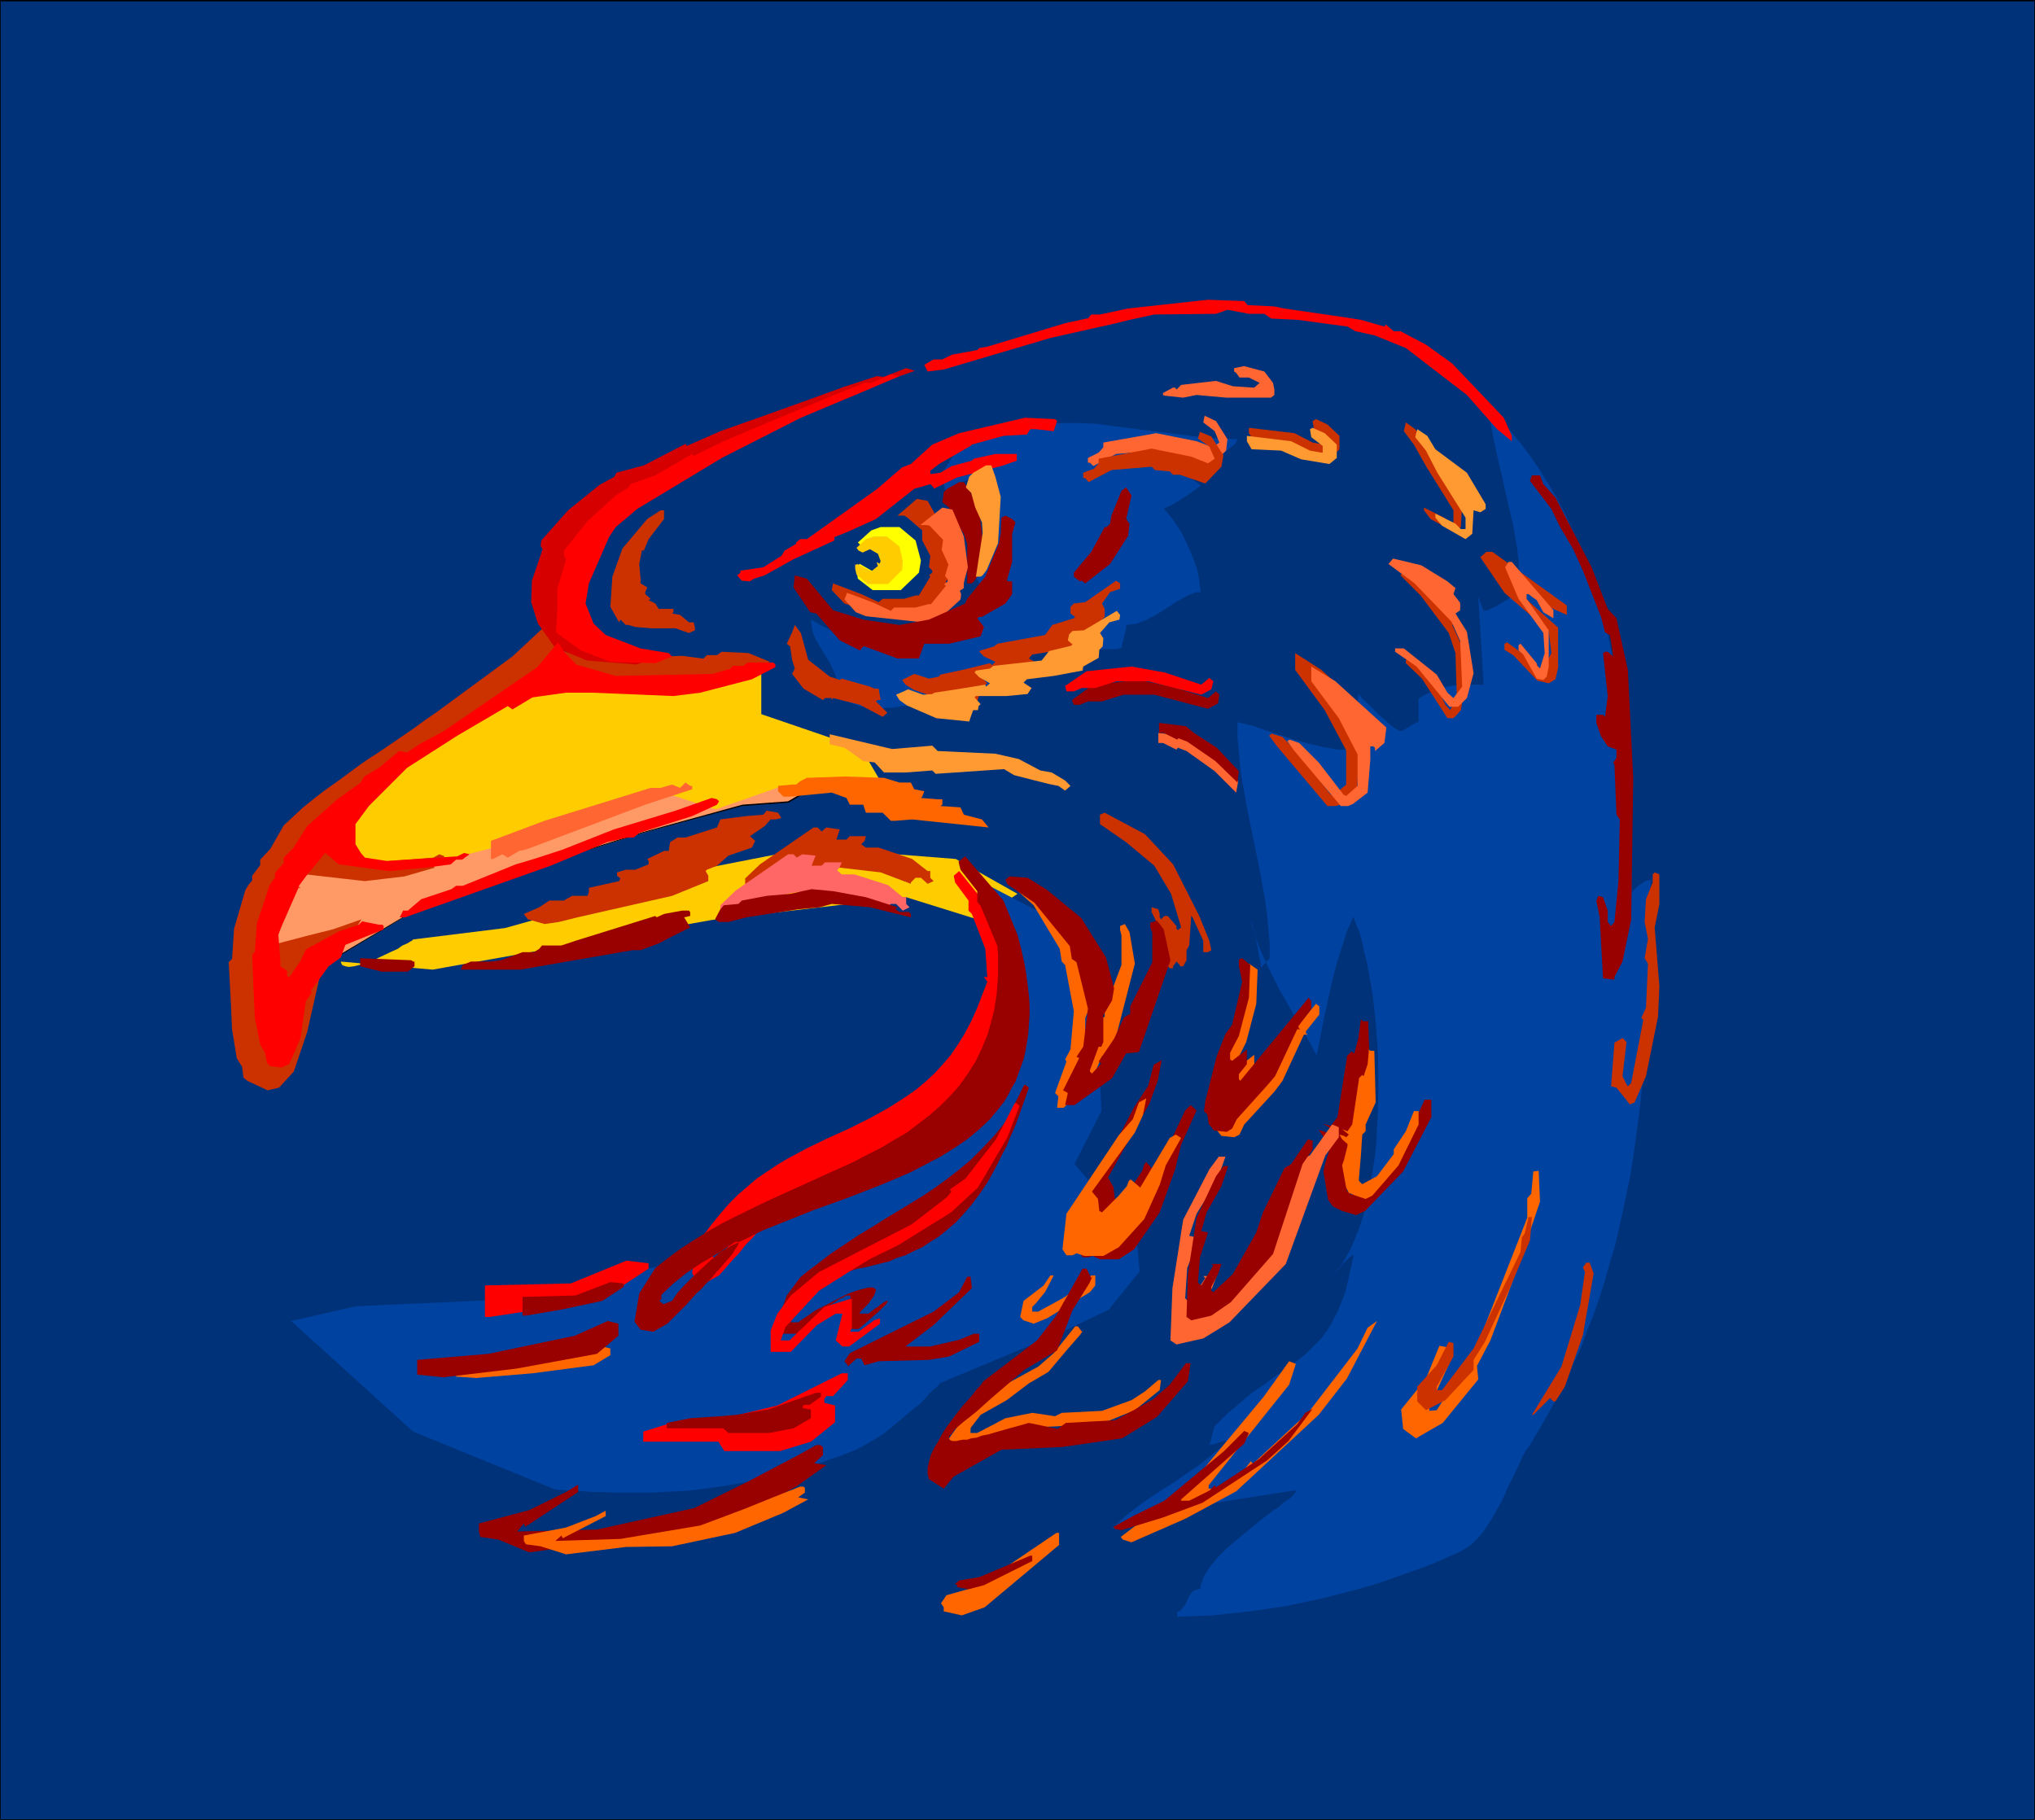
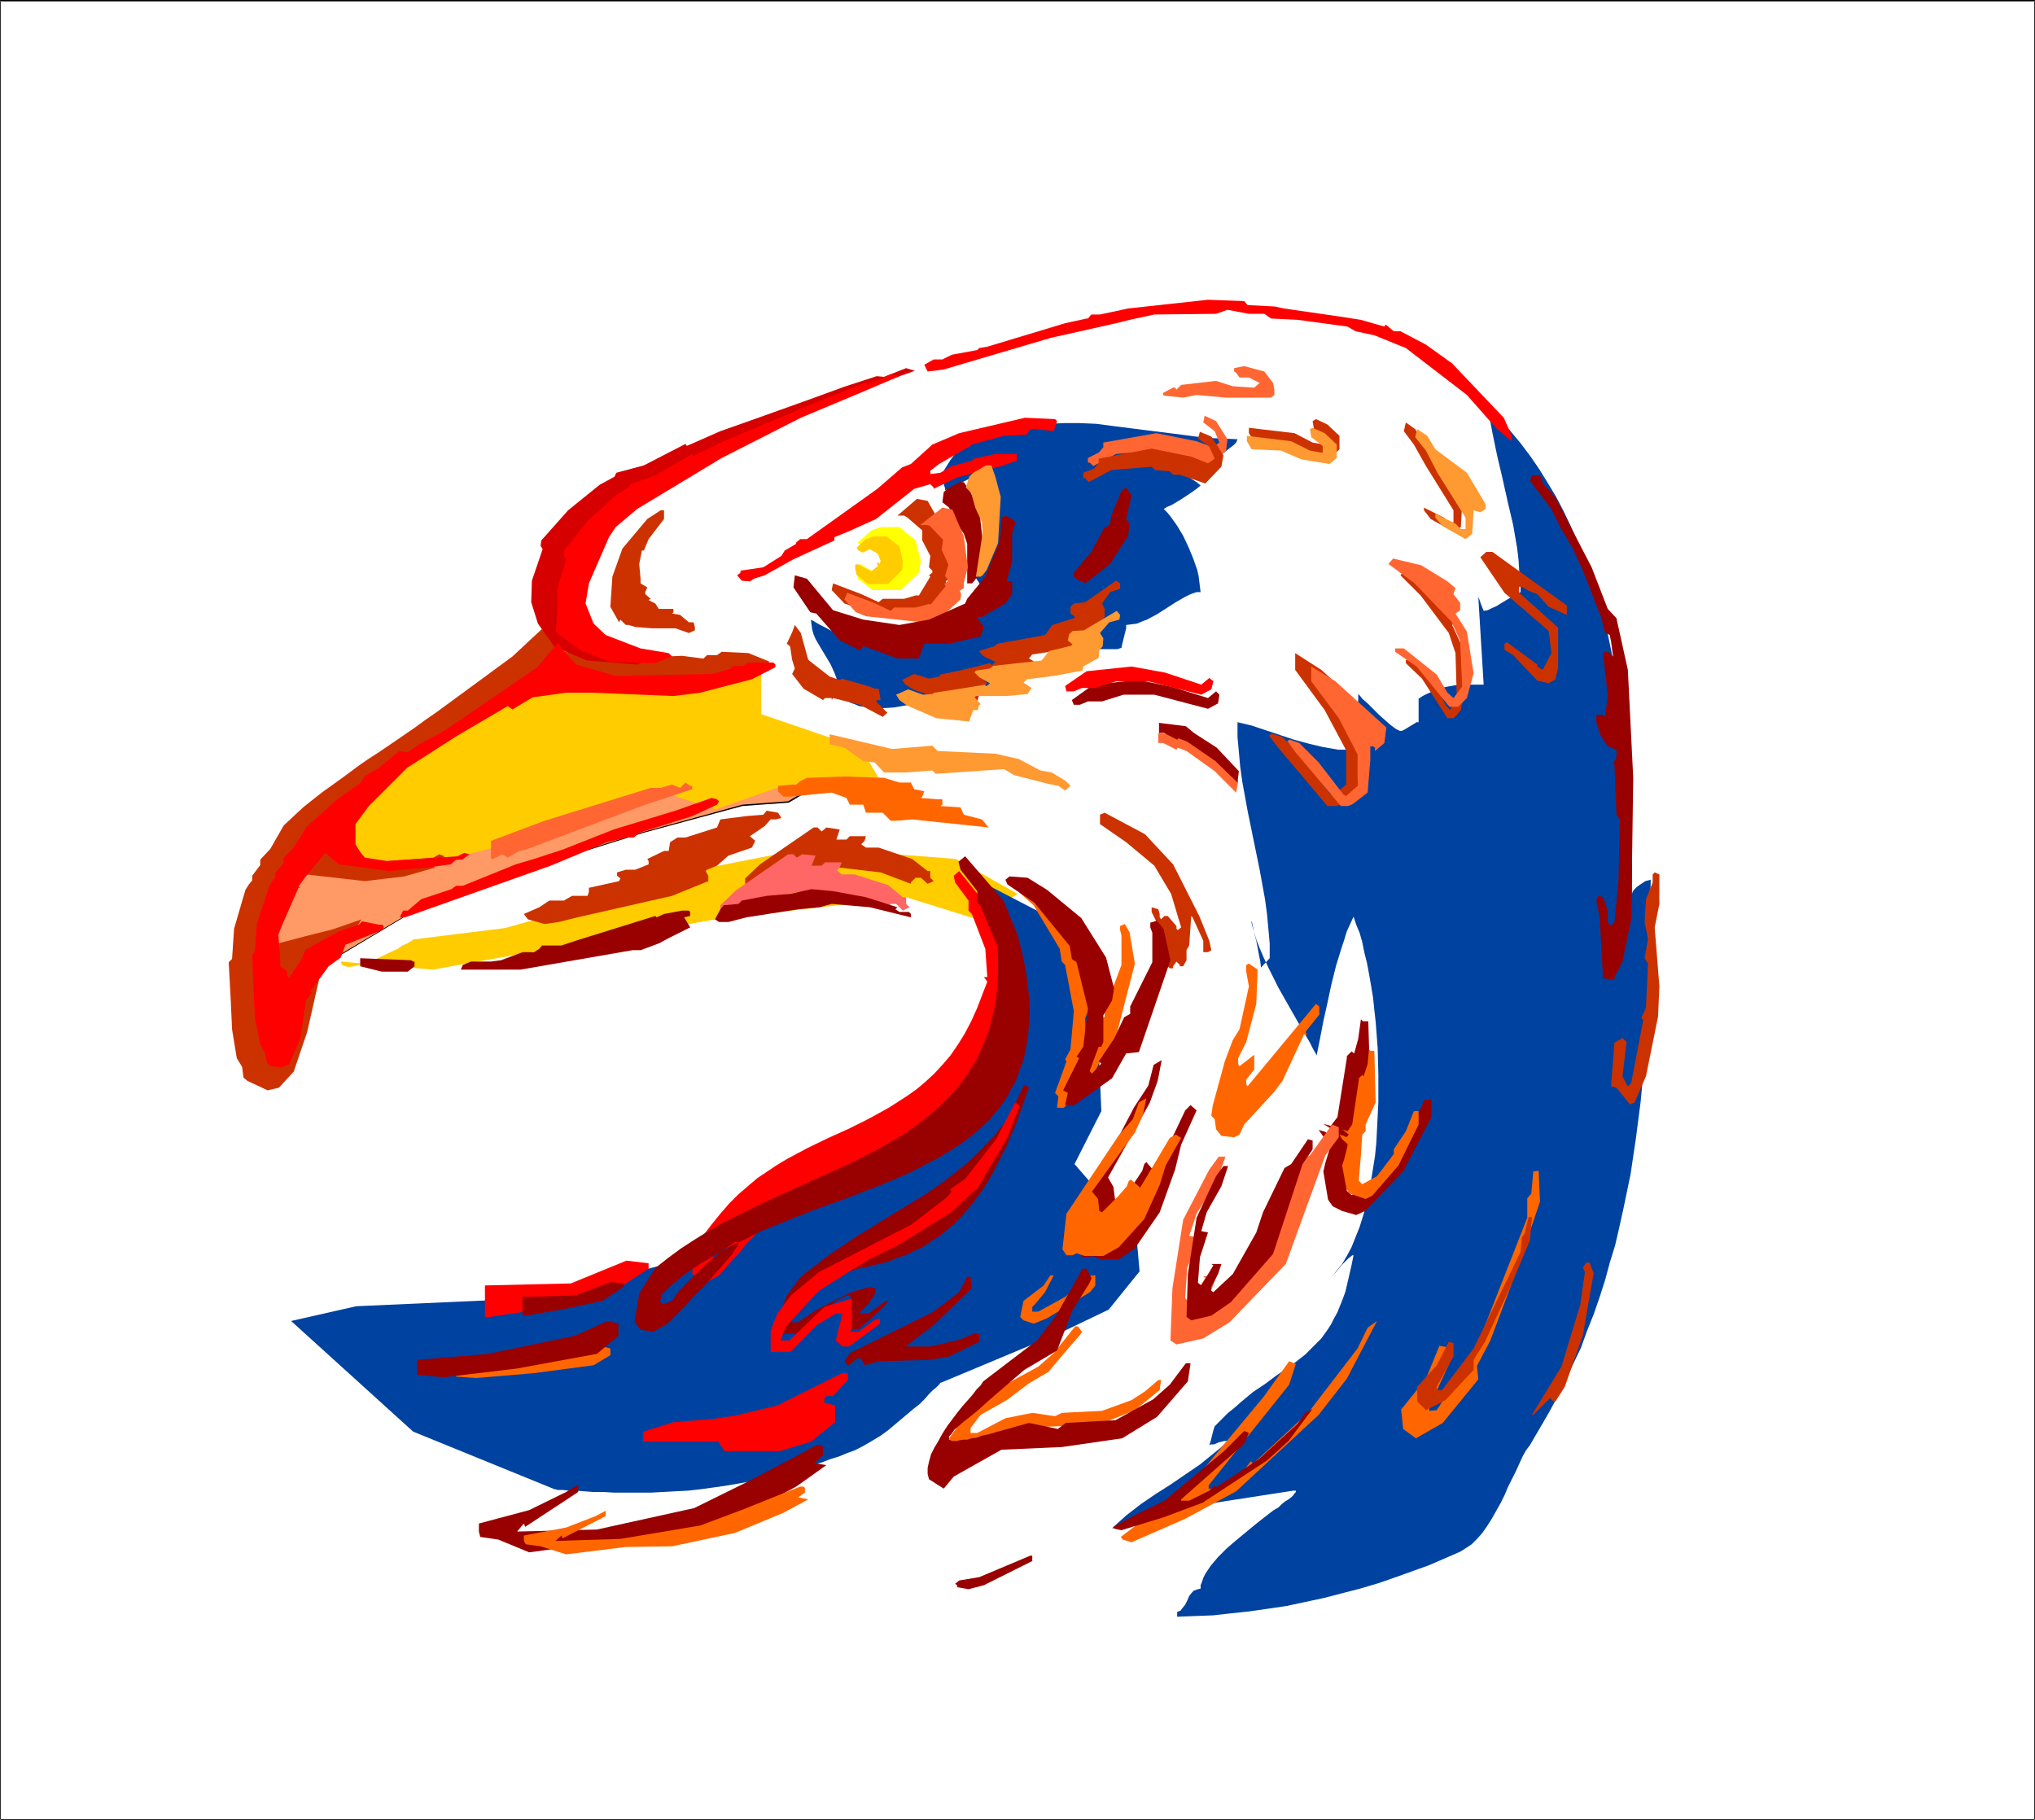
<svg xmlns="http://www.w3.org/2000/svg" xmlns:ns1="http://sodipodi.sourceforge.net/DTD/sodipodi-0.dtd" xmlns:ns2="http://www.inkscape.org/namespaces/inkscape" version="1.0" width="129.724mm" height="116.018mm" id="svg90" ns1:docname="Eagle 58.wmf">
  <ns1:namedview id="namedview90" pagecolor="#ffffff" bordercolor="#000000" borderopacity="0.25" ns2:showpageshadow="2" ns2:pageopacity="0.0" ns2:pagecheckerboard="0" ns2:deskcolor="#d1d1d1" ns2:document-units="mm" />
  <defs id="defs1">
    <pattern id="WMFhbasepattern" patternUnits="userSpaceOnUse" width="6" height="6" x="0" y="0" />
  </defs>
-   <path style="fill:#00327a;fill-opacity:1;fill-rule:evenodd;stroke:none" d="M 0,0.162 H 490.294 V 438.492 H 0 Z" id="path1" />
  <path style="fill:#000000;fill-opacity:1;fill-rule:evenodd;stroke:none" d="M 0.162,0.162 0,0.323 h 490.294 l -0.162,-0.162 V 438.492 l 0.162,-0.162 H 0 l 0.162,0.162 V 0.162 L 0,0 V 438.492 H 490.294 V 0 H 0 Z" id="path2" />
  <path style="fill:#0042a0;fill-opacity:1;fill-rule:evenodd;stroke:none" d="m 236.744,105.826 1.939,-0.808 1.939,-0.646 4.04,-1.131 3.878,-0.646 3.878,-0.485 3.878,-0.162 h 3.878 l 3.878,0.162 3.717,0.485 7.595,0.969 7.757,0.969 7.434,0.969 3.878,0.162 3.717,0.162 -0.162,0.485 -0.323,0.485 -0.485,0.485 -0.646,0.485 -0.808,0.646 -0.808,0.646 -1.939,0.969 -2.262,0.969 -1.939,0.808 -0.97,0.323 -0.808,0.323 h -0.646 l -0.485,0.162 v -0.162 l -1.131,1.131 0.97,0.969 1.293,0.808 1.293,0.808 0.97,0.808 -0.97,0.808 -1.131,0.808 -2.424,1.616 -2.424,1.454 -1.131,0.485 -0.808,0.485 0.808,0.808 0.808,0.969 1.616,2.262 1.454,2.424 1.293,2.747 1.131,2.747 0.97,2.747 0.323,1.454 0.162,1.293 0.162,1.293 0.162,1.293 h -0.97 l -0.97,0.323 -0.808,0.323 -0.97,0.485 -2.262,1.293 -2.262,1.454 -2.262,1.454 -2.424,1.293 -1.293,0.485 -1.131,0.485 -1.293,0.162 -1.293,0.162 v 0.808 l -0.162,0.646 -0.646,2.585 -0.162,0.646 -0.162,0.808 -0.97,0.323 h -1.293 -1.454 -1.293 l -3.07,-0.162 -3.232,-0.162 -3.232,-0.485 -3.232,-0.323 -2.909,-0.162 -1.454,-0.162 h -1.293 v 0.485 l -0.162,0.646 -0.323,0.646 -0.162,0.646 -0.808,1.454 -0.97,1.616 -0.97,1.616 -0.808,1.293 -0.485,0.485 -0.323,0.485 -0.323,0.323 -0.323,0.323 -2.101,0.162 -2.424,0.323 -2.424,0.485 -2.586,0.646 -5.333,1.454 -5.494,1.454 -2.586,0.485 -2.747,0.485 -2.586,0.162 h -2.424 l -2.262,-0.323 -1.131,-0.162 -1.131,-0.485 -0.97,-0.323 -0.97,-0.646 -0.97,-0.646 -0.808,-0.808 v -1.293 l -0.323,-1.454 -0.323,-1.131 -0.485,-1.293 -0.97,-2.1 -2.424,-4.039 -1.131,-1.939 -0.485,-1.131 -0.323,-1.131 -0.162,-1.131 -0.162,-1.293 0.162,0.162 h 0.162 l 0.323,0.162 0.485,0.323 1.131,0.646 1.293,0.646 1.454,0.808 1.293,0.646 0.97,0.646 0.485,0.323 0.162,0.162 h 3.394 l 3.394,-0.323 6.949,-0.808 3.394,-0.323 3.394,-0.323 3.07,-0.323 h 3.07 l 0.162,-0.485 0.162,-0.485 0.323,-0.485 0.485,-0.485 0.97,-1.131 1.293,-1.131 1.293,-1.293 1.131,-1.454 0.323,-0.808 0.323,-0.808 0.162,-0.646 0.162,-0.808 -0.485,-0.646 -0.485,-0.808 -1.293,-1.939 -0.485,-1.131 -0.323,-0.969 -0.323,-0.646 -0.162,-0.646 5.656,-5.655 v -1.293 l -0.485,-1.777 -0.485,-1.777 -0.646,-1.939 -1.131,-4.039 -0.323,-1.939 -0.162,-1.777 -0.323,0.162 h -0.323 l -0.485,0.162 -0.646,0.162 -1.293,0.646 -1.293,0.646 -1.293,0.485 -1.131,0.646 -0.485,0.162 -0.323,0.162 -0.323,0.162 v 0 -0.485 l -0.162,-0.485 -0.323,-1.131 -0.162,-0.485 -0.162,-0.323 -0.162,-0.323 v -0.162 l 0.323,-0.808 0.646,-0.969 1.293,-2.1 1.616,-2.1 1.616,-1.777 h 0.808 l 0.646,-0.162 0.485,-0.323 0.162,-0.162 0.162,-0.485 v 0 h 4.363 v 0 -0.323 l 0.162,-0.323 v -0.323 h 0.162 l -0.162,0.162 -0.162,0.323 -0.323,0.162 -0.808,0.323 h -0.485 z" id="path3" />
  <path style="fill:#0042a0;fill-opacity:1;fill-rule:evenodd;stroke:none" d="m 358.59,99.04 0.97,5.17 1.131,5.493 1.293,5.493 1.293,5.816 1.293,5.493 0.97,5.655 0.323,2.747 0.162,2.585 0.323,2.585 v 2.585 l -0.97,0.485 -1.131,0.646 -2.424,1.454 -1.293,0.808 -1.131,0.485 -0.97,0.485 -0.97,0.162 -0.323,-0.808 -0.323,-0.808 -0.323,-0.969 -0.323,-0.808 1.293,21.165 h -3.878 -1.131 l -1.939,0.162 -1.778,0.323 -1.616,0.323 -1.616,0.646 -1.778,0.808 -0.97,0.485 -0.97,0.646 v 5.655 h -0.485 l -0.485,0.323 -2.424,1.454 -0.646,0.323 h -0.485 l -0.323,-0.162 -0.646,-0.323 -1.293,-0.969 -1.293,-1.131 -1.454,-1.293 -1.454,-1.454 -1.293,-1.293 -1.293,-1.131 -0.485,-0.646 -0.485,-0.485 v 1.454 l -0.162,1.454 -0.162,1.616 -0.162,1.777 -0.485,3.716 -0.162,1.777 v 1.777 l -1.778,-0.162 h -1.939 l -3.717,-0.646 -3.394,-0.808 -3.555,-0.969 -6.787,-2.262 -3.394,-1.131 -3.394,-0.808 v 3.554 l 0.323,3.554 0.323,3.554 0.485,3.554 1.293,7.109 2.909,14.218 1.293,7.109 0.485,3.554 0.323,3.554 0.323,3.554 v 3.554 l -2.101,2.262 -0.162,-1.454 -0.323,-1.616 -0.646,-3.393 -0.485,-1.777 -0.323,-1.616 -0.323,-1.454 v -0.485 -0.485 1.616 l 0.485,1.777 0.646,2.1 0.808,2.1 0.97,2.262 1.131,2.424 2.424,4.847 2.747,4.847 1.293,2.262 1.293,2.262 1.131,1.939 1.131,1.939 0.808,1.616 0.485,0.808 0.323,0.646 0.808,-4.039 0.808,-4.201 0.97,-4.362 0.97,-4.524 1.131,-4.524 1.293,-4.201 0.646,-1.939 0.646,-2.1 0.808,-1.777 0.808,-1.777 0.646,1.939 0.808,1.939 0.646,2.262 0.485,2.424 0.646,2.585 0.485,2.585 0.485,2.747 0.485,2.908 0.323,3.07 0.323,2.908 0.485,6.301 0.162,6.463 v 6.624 l -0.323,6.463 -0.162,3.231 -0.323,3.231 -0.485,3.07 -0.485,2.908 -0.485,3.07 -0.646,2.747 -0.808,2.747 -0.808,2.585 -0.97,2.424 -0.97,2.424 -1.131,2.1 -1.131,1.939 -1.454,1.777 -1.293,1.616 0.485,-0.646 0.646,-0.646 1.616,-1.939 0.808,-0.808 0.808,-0.808 0.646,-0.485 0.162,-0.162 h 0.323 l -0.485,2.424 -0.485,2.1 -0.485,2.1 -0.485,2.1 -0.646,1.777 -0.646,1.616 -0.646,1.616 -0.808,1.454 -0.646,1.293 -0.808,1.293 -1.616,2.262 -1.939,1.939 -1.939,1.939 -2.262,1.777 -2.262,1.616 -2.586,1.777 -2.586,1.939 -2.909,1.939 -2.909,2.424 -1.454,1.293 -1.616,1.293 -1.616,1.616 -1.616,1.616 -0.162,0.485 -0.162,0.485 -0.323,1.293 -0.323,1.293 -0.162,0.485 -0.162,0.485 0.485,-0.162 h 0.646 l 1.131,-0.485 1.293,-0.323 h 0.485 l 0.485,-0.162 -1.616,1.616 -1.778,1.454 -3.394,2.747 -3.555,2.424 -3.555,2.424 -3.555,2.262 -3.555,2.424 -3.555,2.747 -1.616,1.454 -1.778,1.616 h 0.485 0.808 l 0.808,-0.323 0.97,-0.162 2.262,-0.646 2.262,-0.646 2.262,-0.808 0.97,-0.323 0.808,-0.323 0.808,-0.323 0.485,-0.323 0.323,-0.323 0.162,-0.162 30.219,-4.685 h 0.323 0.323 v 0.162 0.162 l -0.323,0.323 -0.323,0.485 -0.485,0.485 -0.646,0.485 -0.808,0.485 -0.808,0.646 -0.808,0.808 -1.131,0.646 -2.101,1.616 -2.262,1.777 -4.686,3.878 -2.262,1.939 -2.101,2.1 -1.778,2.1 -0.646,0.969 -0.646,0.969 -0.485,0.969 -0.323,0.969 -0.323,0.808 v 0.808 l -0.646,0.162 -0.485,0.162 -0.485,0.162 -0.485,0.485 -0.646,0.808 -0.485,1.131 -0.485,0.969 -0.646,0.808 -0.485,0.646 -0.485,0.162 -0.323,0.162 v 0.969 0.162 l 4.202,-0.162 4.363,-0.162 4.363,-0.485 4.525,-0.485 4.525,-0.646 4.363,-0.646 4.525,-0.969 4.525,-0.969 4.363,-1.131 4.363,-1.131 4.363,-1.293 4.202,-1.454 4.04,-1.454 4.04,-1.454 3.717,-1.616 3.717,-1.616 1.293,-0.808 1.454,-0.969 1.293,-1.293 1.293,-1.454 1.131,-1.616 1.131,-1.777 2.101,-3.716 0.97,-1.939 0.808,-1.939 0.97,-1.939 0.97,-1.939 0.808,-1.777 0.808,-1.777 0.808,-1.454 0.97,-1.293 2.262,-3.878 2.262,-3.878 2.101,-3.878 1.939,-3.878 1.778,-3.878 1.939,-4.039 1.454,-4.039 1.616,-4.039 1.454,-4.201 1.293,-4.039 1.131,-4.201 1.293,-4.201 0.97,-4.201 0.97,-4.362 1.778,-8.563 1.293,-8.725 1.131,-8.725 0.808,-8.725 0.646,-8.886 0.485,-9.048 0.162,-8.886 0.162,-9.048 0.162,-8.886 -0.646,0.162 -0.646,0.162 -1.454,0.969 -0.646,0.485 -0.646,0.646 -0.323,0.485 -0.162,0.485 v -8.078 l -0.323,-7.917 -0.323,-8.078 -0.485,-7.917 -0.808,-8.078 -1.131,-7.917 -1.293,-7.594 -0.808,-3.878 -0.808,-3.878 -0.97,-3.716 -1.131,-3.716 -1.131,-3.716 -1.131,-3.716 -1.454,-3.554 -1.454,-3.554 -1.616,-3.554 -1.616,-3.393 -1.778,-3.393 -1.939,-3.231 -2.101,-3.393 -2.101,-3.07 -2.424,-3.231 -2.424,-2.908 -2.586,-3.07 -2.747,-2.908 v 0.162 0.162 l 0.323,0.323 0.485,1.293 0.162,0.323 v 0.162 0 l -0.162,-0.162 -0.162,-0.162 -0.323,-0.323 z" id="path4" />
  <path style="fill:#ffcc00;fill-opacity:1;fill-rule:evenodd;stroke:none" d="m 82.093,231.687 22.139,1.939 67.226,-11.956 46.864,-5.493 17.614,5.493 9.211,-6.301 -14.867,-8.401 -34.906,-2.747 -23.917,4.685 -26.664,8.24 -23.109,6.463 -22.139,2.747 v 0 l -0.162,0.162 -0.162,0.162 -0.323,0.162 -0.808,0.485 -1.131,0.485 -1.131,0.808 -1.454,0.646 -3.07,1.454 -1.616,0.808 -1.616,0.485 -1.454,0.485 -1.293,0.323 -1.293,0.162 -0.808,-0.162 -0.485,-0.162 -0.323,-0.162 -0.162,-0.323 z" id="path5" />
  <path style="fill:#0042a0;fill-opacity:1;fill-rule:evenodd;stroke:none" d="m 233.027,210.683 24.886,12.925 6.464,21.004 0.97,23.104 -6.464,12.764 6.464,7.432 8.242,7.432 0.97,10.987 -7.434,9.209 -11.797,5.655 -28.603,11.956 h -0.162 l -0.323,0.485 -0.646,0.646 -0.808,0.646 -0.97,0.969 -0.97,1.131 -1.293,1.293 -1.454,1.131 -3.07,2.585 -3.07,2.585 -1.778,1.293 -1.616,0.969 -1.616,0.969 -1.454,0.808 -1.616,0.808 -1.778,0.646 -1.939,0.808 -2.101,0.646 -2.101,0.808 -2.262,0.646 -2.424,0.808 -2.424,0.646 -5.171,1.454 -5.494,1.131 -5.656,0.969 -5.818,0.808 -2.909,0.323 -3.07,0.162 -5.979,0.323 h -3.07 -2.909 -2.747 l -2.747,-0.162 h -2.424 l -2.101,-0.162 -2.101,-0.162 h -1.616 l -1.454,-0.162 h -0.97 -0.323 l -0.323,-0.162 h -0.323 L 99.545,344.945 70.134,318.286 l 15.675,-3.554 43.309,-1.939 35.067,-9.209 39.592,-22.135 24.725,-10.987 9.211,-29.567 3.555,-19.226 z" id="path6" />
  <path style="fill:#ff9966;fill-opacity:1;fill-rule:evenodd;stroke:none" d="m 81.123,198.727 -18.422,16.641 -1.778,22.781 5.494,13.895 11.15,-19.388 22.947,-13.572 24.886,-9.209 29.573,-9.209 23.917,-6.624 10.989,-0.808 15.675,-9.209 -56.237,-0.969 -55.267,11.956 z" id="path7" />
  <path style="fill:#000000;fill-opacity:1;fill-rule:evenodd;stroke:none" d="m 81.123,198.565 -18.422,16.641 -1.939,22.942 5.656,14.056 11.312,-19.55 -0.162,0.162 22.947,-13.733 25.048,-9.209 29.411,-9.209 23.917,-6.463 v 0 l 11.15,-0.808 15.998,-9.532 -56.722,-0.808 -55.267,11.794 v 0 l -12.928,3.716 0.162,0.323 12.928,-3.716 h -0.162 l 55.267,-11.956 56.237,0.969 v -0.323 l -15.675,9.209 v 0 l -10.989,0.808 -24.078,6.624 -29.411,9.209 -24.886,9.209 -23.109,13.733 -10.989,19.226 h 0.162 l -5.494,-13.733 v 0 l 1.778,-22.781 v 0 l 18.422,-16.641 v 0.162 z" id="path8" />
  <path style="fill:#ffcc00;fill-opacity:1;fill-rule:evenodd;stroke:none" d="m 134.613,161.89 -22.139,10.179 -29.411,19.388 -5.494,16.48 16.483,2.747 28.603,-7.432 20.2,-6.301 15.675,-6.463 13.898,4.524 15.675,-5.493 23.755,-1.777 -4.363,-7.432 -24.078,-8.24 v -11.148 l -30.381,1.939 h -3.717 -1.293 l -3.07,-0.162 -3.232,-0.162 h -1.616 -1.454 l -1.293,-0.162 -1.131,-0.162 -0.97,-0.162 z" id="path9" />
  <path style="fill:#cc3200;fill-opacity:1;fill-rule:evenodd;stroke:none" d="m 377.497,145.895 v 2.262 l -4.363,-1.939 -2.747,-3.07 -2.101,-0.808 -1.616,-0.969 h -0.646 v 1.454 l 9.373,8.401 v 9.694 l -0.646,2.747 -1.616,0.969 -2.747,-0.646 -5.818,-6.14 -2.101,-1.293 v -1.454 l 0.646,-0.323 7.272,5.332 v 0.485 l 1.293,0.808 2.101,-4.039 -0.646,-5.332 -10.666,-9.209 -5.818,-8.563 1.454,-1.293 h 1.454 z" id="path10" />
  <path style="fill:#ff6600;fill-opacity:1;fill-rule:evenodd;stroke:none" d="m 371.033,289.527 -5.333,15.834 -6.626,17.611 -3.232,6.14 0.323,3.231 -8.565,10.502 -6.464,3.716 -3.07,-2.262 -0.485,-4.685 5.979,-7.432 3.232,-7.917 1.778,0.323 0.485,4.201 -4.686,10.179 v 0.969 l 1.778,-0.162 9.211,-14.218 12.605,-32.152 v -4.685 l 0.97,-1.131 0.485,-5.332 1.293,-0.162 z" id="path11" />
  <path style="fill:#ff6600;fill-opacity:1;fill-rule:evenodd;stroke:none" d="m 317.705,340.906 -19.877,18.419 -12.282,6.624 -12.928,5.655 -2.101,-0.646 -0.485,-0.646 6.787,-5.17 9.211,-6.463 18.422,-22.135 6.141,-8.563 1.616,0.646 -1.616,5.009 -19.392,24.235 v 0.808 h 2.586 l 5.979,-4.524 1.616,-2.1 0.485,0.646 13.413,-12.441 11.797,-15.349 2.424,-5.009 2.262,-1.616 -7.272,13.895 z" id="path12" />
-   <path style="fill:#ff6600;fill-opacity:1;fill-rule:evenodd;stroke:none" d="m 255.166,372.25 -17.938,15.026 -5.494,1.939 -4.363,-0.969 v -0.969 l -0.646,-0.969 1.293,-1.939 7.434,-2.1 19.069,-12.925 h 0.646 z" id="path13" />
  <path style="fill:#990000;fill-opacity:1;fill-rule:evenodd;stroke:none" d="m 329.664,246.066 0.485,16.157 -3.394,6.947 v 2.1 l -1.131,0.969 -0.485,6.786 -0.646,7.432 v 0.485 l 1.131,0.969 5.171,-2.424 5.494,-6.947 v -1.454 l 4.04,-5.816 2.909,-6.301 h 1.616 v 4.201 l -6.787,13.087 -9.211,9.532 -2.101,0.969 -3.394,-0.969 -2.262,-1.131 -1.131,-1.616 -1.131,-6.786 0.485,-2.1 1.293,-4.201 v -0.485 l -1.778,-1.616 -1.131,-1.616 1.616,0.485 0.646,0.646 1.131,-1.131 -2.262,-1.454 1.778,0.485 1.616,-2.1 2.262,-14.218 v -0.485 l 1.131,-1.131 0.646,0.485 0.97,-3.554 0.646,-4.685 0.485,0.485 z" id="path14" />
  <path style="fill:#ff6632;fill-opacity:1;fill-rule:evenodd;stroke:none" d="m 322.553,274.017 -3.232,4.362 -9.534,26.174 -13.574,14.056 -6.302,3.878 -6.464,1.454 -1.454,-0.969 0.485,-12.602 2.586,-16.48 6.302,-12.117 2.262,-3.07 h 1.616 l -2.101,5.978 -4.848,7.755 -1.778,5.332 2.424,0.485 -2.909,7.271 -0.485,7.271 0.97,0.969 3.878,-5.816 -0.485,-0.485 h 3.232 l -1.131,2.908 -2.101,3.716 v 1.131 l 0.485,0.323 6.464,-5.17 7.434,-12.117 2.101,-5.816 6.949,-13.087 2.262,-0.969 5.333,-7.432 1.616,0.646 z" id="path15" />
  <path style="fill:#ff0000;fill-opacity:1;fill-rule:evenodd;stroke:none" d="m 204.262,332.504 -3.555,3.878 h -1.616 l -0.485,0.646 v 0.969 l 2.586,0.646 v 4.039 l -5.818,4.685 -7.434,2.262 H 174.528 l -1.454,-2.262 h -18.099 v -2.424 l 7.272,-2.262 9.696,-0.808 5.333,-0.808 10.019,-2.424 15.514,-7.755 h 1.454 z" id="path16" />
  <path style="fill:#990000;fill-opacity:1;fill-rule:evenodd;stroke:none" d="m 198.283,348.661 v 1.939 l -2.101,1.939 2.909,0.485 -7.272,5.17 -14.221,7.594 -18.584,5.17 -13.736,0.646 -17.776,2.424 -7.434,-3.07 -4.363,-0.646 -0.323,-1.293 v -1.939 l 12.12,-3.231 8.888,-4.362 2.909,-1.777 v 1.777 l -12.766,8.401 -0.323,-0.808 -1.616,1.939 19.23,-0.485 23.432,-5.17 12.766,-6.301 12.282,-6.463 4.363,-2.424 h 0.97 z" id="path17" />
  <path style="fill:#ff0000;fill-opacity:1;fill-rule:evenodd;stroke:none" d="m 156.267,305.684 -8.403,5.493 -16.16,4.039 -13.736,2.1 h -1.131 v -7.594 l 20.685,-0.485 13.413,-5.493 5.333,0.646 z" id="path18" />
  <path style="fill:#cc3200;fill-opacity:1;fill-rule:evenodd;stroke:none" d="m 134.289,156.397 8.403,2.585 21.654,-0.969 4.848,0.646 h 0.323 l 0.808,-0.808 h 2.424 l 1.131,-0.808 6.626,0.323 h -0.162 l 5.171,2.1 -10.019,3.393 -13.09,1.939 -6.464,0.808 -19.23,-0.808 h -6.464 l -7.918,1.293 -4.686,2.908 -0.808,1.777 -2.262,1.616 -2.262,1.454 -2.262,1.454 -2.101,1.293 -2.262,1.293 -2.101,1.293 -4.04,2.262 -4.202,2.585 -2.101,1.293 -1.939,1.454 -2.101,1.454 -1.939,1.777 -2.101,1.777 -2.101,2.1 -3.232,4.685 v 5.17 l 1.293,2.1 1.131,1.293 5.333,0.808 16.806,-1.293 1.454,-0.808 1.293,0.485 -1.616,1.131 h -1.616 l 0.808,1.616 -7.272,2.1 -9.534,1.131 -14.221,-1.616 -0.97,-4.847 -4.848,5.816 -1.454,2.747 0.323,0.323 h -0.323 l -4.04,9.856 1.131,2.424 -1.616,6.463 v 1.293 l 1.616,1.293 v 1.454 l 0.323,0.323 2.909,-4.362 -2.262,-5.493 9.858,-2.585 5.818,-1.454 6.949,-2.424 -1.616,2.585 h 0.808 l 0.323,0.485 v 0.969 l -9.05,3.716 -1.293,3.393 -2.747,2.1 -4.363,6.463 0.323,0.485 7.595,-6.624 -3.07,13.572 -3.232,9.532 -3.555,3.878 -2.747,0.646 -4.848,-2.262 -0.97,-0.808 -0.323,-2.585 -1.293,-2.1 -1.131,-6.947 -0.323,-7.109 -0.485,-9.048 0.808,-0.808 0.485,-7.271 2.262,-7.755 0.485,-1.616 0.808,-1.293 0.808,-0.969 v -1.131 l 1.939,-2.585 v -1.293 l 2.424,-2.585 3.232,-5.655 2.424,-2.262 2.262,-2.1 2.424,-1.939 2.262,-1.777 4.525,-3.231 4.363,-3.231 2.101,-1.454 2.262,-1.454 4.525,-3.07 4.686,-3.231 2.424,-1.777 2.586,-1.777 18.261,-13.41 7.11,-6.624 1.939,1.616 2.101,2.908 z" id="path19" />
  <path style="fill:#ff0000;fill-opacity:1;fill-rule:evenodd;stroke:none" d="m 300.576,73.513 6.464,0.323 2.262,0.485 13.413,1.939 5.171,0.808 5.656,1.616 0.323,-0.485 1.939,1.616 h 1.616 l 6.141,3.231 6.302,4.524 12.443,13.087 1.939,4.362 v 1.293 l -3.555,-2.908 -7.272,-8.24 -14.706,-11.31 -7.595,-3.07 -4.525,-0.969 -1.939,-1.131 -11.958,-1.616 -6.464,-0.323 -1.616,-1.131 h -3.717 l -5.171,-0.969 -2.747,0.969 -14.867,0.162 -5.979,1.293 -3.232,0.808 -15.837,3.554 -22.947,6.786 -2.747,0.808 -3.878,0.485 -0.808,-1.616 2.262,-1.293 h 2.101 l 2.262,-1.131 6.141,-1.131 0.485,-0.485 1.939,-0.323 18.746,-5.655 5.171,-1.131 h 0.323 l 0.808,-0.969 h 2.101 l 6.787,-1.454 19.23,-2.1 8.726,0.323 z" id="path20" />
  <path style="fill:#ff6632;fill-opacity:1;fill-rule:evenodd;stroke:none" d="m 306.716,92.255 0.323,1.616 v 1.293 l -0.808,0.646 h -10.827 l -7.11,-0.646 -3.232,0.646 -4.525,-0.485 -0.323,-0.162 v -0.485 l 2.424,-1.293 h 0.485 l 0.323,0.485 1.131,-1.131 8.403,-0.969 4.04,1.293 4.848,0.323 h 0.323 l 1.293,-1.131 -2.586,-1.293 h -2.262 l -0.808,-1.131 -0.485,-0.323 v -0.808 l 2.424,-0.485 4.848,1.293 z" id="path21" />
  <path style="fill:#d60000;fill-opacity:1;fill-rule:evenodd;stroke:none" d="m 210.726,92.739 -16.483,6.14 -21.17,9.371 -22.947,12.117 -5.979,4.524 -1.778,2.424 -5.818,11.633 -0.97,5.009 1.939,5.332 2.909,3.07 9.05,3.716 7.434,1.616 0.808,0.808 -4.363,1.616 -11.958,-0.969 -7.757,-3.231 -4.04,-5.655 -1.616,-5.17 0.162,-5.17 2.586,-7.594 -0.485,-0.808 0.162,-1.293 6.464,-7.271 7.595,-6.14 3.555,-1.939 0.485,-0.969 6.626,-1.777 10.019,-5.17 0.323,0.485 8.08,-3.554 10.504,-3.716 10.827,-3.878 8.403,-3.07 7.918,-2.585 1.778,0.162 5.333,-2.1 2.101,0.646 z" id="path22" />
  <path style="fill:#ff0000;fill-opacity:1;fill-rule:evenodd;stroke:none" d="m 207.979,94.355 -15.029,6.301 -19.069,9.694 -20.362,12.279 -5.171,4.362 -1.616,2.424 -4.848,11.148 -0.808,4.847 1.939,4.847 2.909,2.747 8.403,3.231 6.787,1.131 0.808,0.808 -4.04,1.616 -10.827,-0.323 -7.11,-2.747 -5.979,-4.362 0.323,-5.655 v -4.847 l 2.101,-7.109 -0.485,-0.808 v -1.293 l 5.656,-7.109 6.787,-6.14 3.07,-1.939 0.485,-0.808 5.979,-2.1 8.888,-5.17 0.323,0.485 7.272,-3.554 9.534,-4.039 9.696,-4.039 7.434,-3.07 7.272,-2.908 h 1.616 l 4.686,-2.1 2.101,0.485 z" id="path23" />
  <path style="fill:#ff6632;fill-opacity:1;fill-rule:evenodd;stroke:none" d="m 295.728,105.826 -0.323,2.747 -4.04,4.039 -5.818,-2.1 h -1.778 l -0.646,-0.646 -3.717,-0.485 -0.808,-0.808 -9.696,0.808 -5.494,2.908 -0.808,-0.808 h -0.485 v -1.131 l 2.586,-1.293 1.131,-1.293 v -1.131 l 12.766,-2.262 9.696,1.939 3.878,1.454 1.616,-1.131 -1.131,-2.747 -2.747,-2.1 0.323,-1.616 2.747,1.293 z" id="path24" />
  <path style="fill:#cc3200;fill-opacity:1;fill-rule:evenodd;stroke:none" d="m 294.758,109.704 -0.485,2.747 -3.878,4.039 -6.141,-2.1 h -1.616 l -0.808,-0.808 -3.555,-0.323 -0.808,-0.808 -9.696,0.808 -5.494,2.908 -0.808,-0.969 h -0.485 v -1.293 l 2.586,-0.969 1.131,-1.293 v -1.131 l 12.766,-2.424 9.534,1.939 4.04,1.616 1.616,-1.131 -1.293,-2.908 -2.747,-1.939 0.485,-1.616 2.747,1.131 z" id="path25" />
  <path style="fill:#ff0000;fill-opacity:1;fill-rule:evenodd;stroke:none" d="m 254.681,101.464 -0.808,2.424 -4.363,-0.485 h -1.293 l -0.808,1.293 -5.656,0.323 -7.595,2.1 -0.323,0.323 -7.595,4.362 -2.101,1.616 v 0.808 l 2.424,-0.323 2.747,-1.616 4.848,-1.293 0.485,-0.485 5.171,-1.131 h 5.171 v 1.616 l -3.717,1.293 -10.666,2.747 -5.656,2.747 v -0.323 l -0.808,-0.808 -3.878,1.131 -9.211,7.271 -6.787,3.07 -3.232,1.293 v 0.808 l -9.858,4.524 -6.949,3.878 -2.586,0.808 -0.97,0.646 -1.939,-0.162 -1.131,-1.293 0.808,-0.646 v -0.485 l 5.494,-0.808 4.363,-2.747 0.808,-1.293 2.747,-1.616 v -0.323 l 0.97,-0.808 h 1.616 l 16.968,-12.117 5.979,-5.17 2.101,-0.808 5.171,-4.685 6.464,-2.747 15.837,-3.716 7.272,0.323 z" id="path26" />
  <path style="fill:#cc3200;fill-opacity:1;fill-rule:evenodd;stroke:none" d="m 322.715,105.018 v 3.231 l -1.616,1.616 -6.949,-1.293 -4.848,-1.939 -7.11,-0.323 -1.293,-1.939 v -1.293 l 10.989,1.293 4.363,2.262 2.747,0.485 h 0.323 v -1.777 l -2.747,-1.939 -0.323,-1.939 0.808,-0.485 2.747,1.293 z" id="path27" />
  <path style="fill:#ff9932;fill-opacity:1;fill-rule:evenodd;stroke:none" d="m 322.068,107.119 v 3.231 l -1.778,1.454 -6.787,-1.131 -4.848,-2.1 -7.11,-0.323 -1.131,-1.939 v -1.293 l 10.666,1.293 4.525,2.262 2.747,0.485 h 0.323 v -1.616 l -2.747,-2.1 -0.323,-1.939 0.646,-0.323 2.909,1.293 z" id="path28" />
  <path style="fill:#cc3200;fill-opacity:1;fill-rule:evenodd;stroke:none" d="m 343.076,106.634 7.595,5.655 4.363,7.594 v 1.131 l -1.131,0.808 -1.616,-0.323 -0.323,5.493 -1.778,1.131 -5.494,-3.07 -1.616,-2.1 v -0.646 l 4.848,2.424 1.131,1.131 h 1.131 v -2.908 l -6.626,-10.663 -2.909,-5.17 -2.424,-3.231 0.485,-2.1 2.262,1.616 z" id="path29" />
  <path style="fill:#ff9932;fill-opacity:1;fill-rule:evenodd;stroke:none" d="m 345.824,108.25 7.595,5.655 4.525,7.594 v 1.131 l -1.293,0.808 -1.616,-0.485 -0.323,5.655 -1.616,1.293 -5.656,-3.231 -1.616,-1.939 v -0.969 l 4.848,2.424 1.293,1.293 h 1.131 v -2.747 l -6.787,-10.825 -2.747,-5.332 -2.586,-3.231 0.485,-1.939 2.424,1.616 z" id="path30" />
  <path style="fill:#990000;fill-opacity:1;fill-rule:evenodd;stroke:none" d="m 371.841,116.651 2.909,3.231 8.726,16.803 3.878,10.017 2.101,2.262 2.747,12.441 1.293,26.012 -0.485,34.091 -2.101,10.179 -1.939,3.716 v 0.646 l -2.747,-0.323 -0.808,-14.703 -0.808,-4.039 0.485,-1.131 1.131,0.323 1.131,3.231 v 2.747 l 0.808,0.969 0.808,-0.969 0.97,-9.856 0.323,-14.864 -0.808,-1.131 -0.485,-12.117 -0.323,-0.323 0.808,-1.293 v -1.939 l -2.101,-0.808 -1.616,-2.424 -1.131,-3.231 v -1.939 h 1.616 l 0.485,0.485 0.646,-5.009 -1.131,-10.34 0.485,-0.323 h 0.646 l 1.293,1.131 -0.485,-3.554 -0.323,-1.616 -1.131,-0.646 -0.97,-3.716 -4.363,-11.148 -2.424,-5.332 -3.07,-5.17 -2.101,-4.362 -5.171,-6.786 0.485,-1.293 h 1.939 z" id="path31" />
  <path style="fill:#990000;fill-opacity:1;fill-rule:evenodd;stroke:none" d="m 233.835,118.59 2.101,4.362 1.131,10.017 -1.616,5.978 -0.808,1.131 -0.485,0.485 h -1.131 v -9.532 l -0.808,-2.424 -2.101,-3.07 -1.454,-3.231 -1.616,-1.293 0.323,-2.424 0.808,-0.808 -0.323,-0.323 0.323,0.323 2.909,-1.616 h 1.131 z" id="path32" />
  <path style="fill:#ff9932;fill-opacity:1;fill-rule:evenodd;stroke:none" d="m 239.814,114.874 1.293,4.847 -0.646,11.148 -2.747,6.463 -0.97,1.293 -0.485,0.323 h -1.131 l 1.616,-10.502 -0.162,-2.585 -1.616,-3.554 -0.97,-3.554 -1.293,-1.293 0.808,-2.585 0.97,-0.969 -0.323,-0.485 0.323,0.485 3.07,-1.777 h 1.293 z" id="path33" />
  <path style="fill:#990000;fill-opacity:1;fill-rule:evenodd;stroke:none" d="m 271.326,125.053 0.808,1.131 -0.323,2.908 -4.363,6.786 -5.979,4.685 -0.808,-0.646 -0.485,0.162 -1.454,-1.131 v -0.969 l 4.202,-5.009 3.232,-5.978 h 0.485 l 0.808,-0.808 0.323,-1.939 2.424,-5.978 1.131,-0.808 1.293,1.939 z" id="path34" />
  <path style="fill:#cc3200;fill-opacity:1;fill-rule:evenodd;stroke:none" d="m 227.048,126.991 1.939,7.755 -0.323,3.554 v 1.131 l -0.808,0.646 0.323,0.969 v 1.131 l -3.555,3.716 -4.848,1.939 -13.898,-1.616 -2.424,-0.808 -3.07,-3.231 0.323,-1.616 6.787,2.585 4.202,1.939 0.97,-0.808 h 5.171 l 2.747,-0.808 h 0.808 l 2.747,-4.524 -0.323,-0.323 0.808,-0.646 v -0.485 l -0.808,-0.808 0.323,-2.747 -1.939,-3.716 v -2.424 l -3.555,-3.07 -0.808,-0.485 h -1.616 l 4.686,-4.039 2.586,0.485 z" id="path35" />
  <path style="fill:#ff6632;fill-opacity:1;fill-rule:evenodd;stroke:none" d="m 232.219,129.253 0.97,7.432 -0.97,3.716 v 1.293 l -0.97,0.646 0.323,0.808 -0.162,1.293 -4.04,3.716 -5.171,1.777 -13.574,-1.454 -2.424,-0.969 -2.747,-3.07 0.646,-1.616 6.464,2.424 4.04,1.939 0.808,-0.808 h 5.171 l 3.07,-0.808 h 0.646 l 3.555,-4.362 -0.323,-0.485 0.808,-0.646 v -0.485 l -0.646,-0.808 0.808,-2.747 -1.616,-3.554 0.323,-2.424 -3.232,-3.393 -0.646,-0.162 h -1.616 l 5.333,-4.201 2.424,0.485 z" id="path36" />
  <path style="fill:#cc3200;fill-opacity:1;fill-rule:evenodd;stroke:none" d="m 159.984,125.053 -3.717,4.847 -1.131,2.747 h -0.485 l -0.646,3.231 0.323,3.554 v 1.131 l 1.616,0.969 -0.485,1.131 v 0.485 l 1.293,1.131 -0.485,0.323 1.616,0.808 0.808,1.293 h 3.555 v 0.808 l -0.323,0.323 1.939,0.323 2.101,1.777 h 1.131 l 0.323,1.131 v 0.808 l -1.454,0.646 -3.232,-1.131 h -5.656 l -4.04,-0.323 -1.616,-0.485 h -0.646 l -1.293,-1.293 -0.323,0.646 -2.101,-3.716 0.485,-7.271 2.424,-6.786 5.979,-7.109 3.232,-2.1 h 0.808 z" id="path37" />
  <path style="fill:#990000;fill-opacity:1;fill-rule:evenodd;stroke:none" d="m 244.662,125.86 -0.808,2.747 v 6.786 l -1.293,4.524 0.485,0.162 h 0.808 v 3.07 l -1.616,2.262 -5.656,3.231 h -0.646 l -0.485,0.323 1.616,2.1 -0.808,2.262 -7.595,1.777 h -5.979 l -1.293,3.554 h -5.171 l -7.918,-2.908 h -0.323 l -0.808,0.969 -4.848,-2.424 -5.656,-6.463 -1.454,-0.323 -4.04,-5.978 0.323,-2.908 2.909,0.808 6.302,7.594 7.272,2.262 8.726,1.293 7.11,-1.293 8.726,-3.878 0.485,-1.131 4.363,-5.332 3.232,-7.917 0.485,-2.424 0.162,-3.878 0.97,-0.485 1.616,0.808 z" id="path38" />
  <path style="fill:#ffff00;fill-opacity:1;fill-rule:evenodd;stroke:none" d="m 220.584,130.223 1.293,4.847 -0.485,2.908 -4.363,4.201 h -6.787 l -3.555,-2.747 -0.323,-1.939 v -1.293 h 0.323 l 0.485,-0.323 4.202,2.424 2.424,-1.616 -0.323,-1.293 h 0.323 l 0.485,0.485 0.323,-0.808 -0.808,-2.424 -2.747,-1.616 -2.424,1.131 -1.131,-0.646 -0.808,-0.808 3.232,-2.908 2.262,-0.808 h 4.525 z" id="path39" />
  <path style="fill:#ffcc00;fill-opacity:1;fill-rule:evenodd;stroke:none" d="m 216.705,131.677 0.808,3.554 -0.162,2.1 -3.394,3.393 h -4.848 l -2.747,-2.262 -0.323,-1.454 v -0.969 h 0.323 l 0.162,-0.162 3.394,1.777 1.616,-1.293 -0.323,-0.808 h 0.323 l 0.323,0.323 0.323,-0.646 -0.646,-1.777 -1.939,-1.131 -1.778,0.808 -0.97,-0.485 -0.485,-0.646 2.262,-2.1 1.939,-0.646 h 3.07 z" id="path40" />
-   <path style="fill:#ff6632;fill-opacity:1;fill-rule:evenodd;stroke:none" d="m 374.265,147.026 v 1.939 l -2.424,-1.454 -1.616,-2.908 -1.131,-0.808 -0.808,-0.646 h -0.485 v 1.131 l 5.333,7.594 v 8.725 l -0.485,2.424 -0.808,0.808 -1.616,-0.323 -3.232,-5.816 -1.131,-0.969 v -1.293 l 0.485,-0.323 3.878,4.685 v 0.485 l 0.808,0.808 1.131,-3.716 -0.323,-4.847 -5.979,-8.24 -3.232,-7.594 0.808,-1.293 h 0.808 z" id="path41" />
  <path style="fill:#cc3200;fill-opacity:1;fill-rule:evenodd;stroke:none" d="m 348.248,143.148 1.616,1.454 -0.485,1.293 1.293,2.262 v 1.777 l -0.808,0.646 2.101,4.524 1.131,9.856 -1.131,6.14 -0.97,1.131 -0.808,0.808 h -1.454 l -6.141,-9.532 -3.878,-3.716 v -0.808 h 1.616 l 5.818,6.463 2.101,4.362 1.131,1.293 1.616,-2.908 -0.323,-10.825 -1.616,-4.847 -6.787,-9.048 -4.848,-4.847 0.808,-1.131 5.333,1.454 z" id="path42" />
  <path style="fill:#ff6632;fill-opacity:1;fill-rule:evenodd;stroke:none" d="m 348.732,140.078 1.939,1.616 -0.485,1.454 1.616,2.1 v 1.777 l -1.131,0.808 2.747,4.362 1.616,10.017 -1.616,5.978 -1.131,1.131 -0.97,0.969 h -2.101 l -7.918,-9.694 -5.171,-3.554 v -0.808 h 2.101 l 7.918,6.301 2.586,4.362 1.454,1.293 2.101,-2.747 -0.485,-10.987 -2.101,-4.685 -8.888,-9.209 -6.302,-4.685 1.131,-1.293 6.787,1.616 z" id="path43" />
  <path style="fill:#cc3200;fill-opacity:1;fill-rule:evenodd;stroke:none" d="m 269.872,141.856 -2.424,0.808 -1.939,2.747 0.646,1.293 v 1.939 l -0.646,0.646 v 2.1 l -3.717,2.424 v 0.808 l -6.787,2.1 -6.302,0.969 -0.808,0.969 1.939,1.131 -0.808,1.616 -5.171,0.969 -7.272,0.162 -0.323,0.485 1.616,1.616 -0.485,0.323 v 1.293 h -1.131 l -0.323,1.131 -0.485,1.616 -8.08,-0.323 -7.11,-2.424 -2.101,-1.293 -0.808,-1.131 2.909,-1.454 3.555,1.131 2.424,-0.485 0.323,-0.485 5.333,-1.131 6.626,-1.616 0.485,0.485 0.808,-0.808 -2.747,-1.293 -1.131,-1.131 0.323,-0.323 3.232,-0.969 0.808,-0.646 11.474,-2.1 1.778,-2.424 5.171,-1.616 0.323,-0.323 -1.131,-0.808 v -1.616 l 0.808,-0.808 2.747,-0.323 7.434,-5.17 0.97,0.646 z" id="path44" />
  <path style="fill:#ff9932;fill-opacity:1;fill-rule:evenodd;stroke:none" d="m 269.71,149.288 -2.424,0.646 -2.262,2.585 0.808,1.293 -0.162,1.939 -0.808,0.808 -0.162,1.939 -3.717,2.1 -0.162,0.969 -6.949,1.293 -6.464,0.808 -0.808,0.808 1.939,1.293 -0.97,1.454 -5.171,0.485 h -7.272 l -0.323,0.323 1.454,1.616 -0.485,0.485 -0.162,0.969 h -1.131 l -0.485,1.293 -0.485,1.454 -7.918,-0.808 -7.11,-3.07 -1.778,-1.293 -0.808,-1.293 2.909,-1.293 3.555,1.293 2.262,-0.162 0.485,-0.323 5.333,-0.808 6.949,-1.131 0.162,0.485 0.97,-0.808 -2.586,-1.454 -1.131,-1.131 0.323,-0.485 3.394,-0.485 0.808,-0.646 11.635,-1.293 1.778,-2.262 5.333,-1.293 0.323,-0.323 -1.131,-0.969 0.323,-1.454 0.808,-0.808 2.747,-0.162 7.918,-4.685 0.808,0.969 z" id="path45" />
  <path style="fill:#cc3200;fill-opacity:1;fill-rule:evenodd;stroke:none" d="m 194.728,158.982 5.171,4.039 2.424,0.808 0.485,-0.323 6.787,1.939 1.131,0.485 h 0.97 l 0.485,2.747 h -0.808 l -0.323,0.323 2.747,2.747 -1.131,0.969 -5.494,-2.908 -6.464,-1.616 -0.323,0.485 v -0.485 h -1.616 l -0.485,0.485 -4.686,-2.747 -2.747,-3.554 0.646,-1.293 -0.646,-2.1 -0.485,-3.231 -0.808,-0.646 1.293,-2.747 0.646,-1.777 1.454,1.939 z" id="path46" />
  <path style="fill:#ff0000;fill-opacity:1;fill-rule:evenodd;stroke:none" d="m 138.814,160.113 9.534,2.747 23.432,-0.485 3.717,-1.131 h 0.323 l 0.808,-0.808 h 2.424 l 1.131,-0.808 h 6.141 l 0.485,0.485 v 0.646 l -5.656,2.908 -12.443,3.231 -6.464,0.808 -19.554,-0.808 h -6.302 l -8.08,1.131 -4.848,2.908 -1.131,-0.808 -12.12,7.109 -12.12,7.755 -9.211,9.209 -3.232,4.362 v 4.847 l 1.293,2.1 0.97,1.131 5.333,0.808 16.968,-1.131 1.616,-0.808 1.293,0.323 -1.778,1.293 h -1.454 l -1.293,1.131 -5.979,0.808 -8.888,0.808 -12.12,-1.616 -3.232,-2.747 -4.686,5.655 -1.778,2.424 0.485,0.323 h -0.485 l -4.04,9.209 -0.808,2.1 0.485,6.301 v 1.293 l 1.616,1.131 v 1.131 l 0.485,0.485 2.747,-4.039 1.293,-2.747 7.918,-4.362 4.848,-1.616 0.808,-0.808 4.04,0.808 h 0.808 l 0.323,0.323 v 0.808 l -9.211,3.716 -1.131,3.07 -2.909,2.1 -4.363,5.978 0.323,0.323 -1.454,2.1 -1.293,8.886 -1.293,3.07 -1.454,3.231 -1.778,0.808 -2.747,-0.323 -0.808,-0.808 -0.485,-2.424 -1.131,-1.939 -1.293,-6.463 -0.323,-6.786 -0.323,-8.401 0.646,-0.808 0.485,-6.786 2.424,-7.271 0.485,-1.616 0.808,-1.293 0.646,-0.808 v -1.131 l 2.101,-2.424 v -1.293 l 2.262,-2.262 3.394,-5.332 7.272,-6.463 5.656,-4.039 0.808,-1.454 3.555,-2.1 4.848,-4.039 1.939,0.323 2.909,-1.939 5.979,-3.231 4.04,-2.747 18.422,-12.602 5.01,-5.978 1.616,2.424 z" id="path47" />
  <path style="fill:#990000;fill-opacity:1;fill-rule:evenodd;stroke:none" d="m 291.041,168.191 1.939,-1.616 0.808,0.808 -0.323,2.1 -2.424,1.293 -12.928,-3.393 h -7.434 l -5.171,1.616 h -3.394 l -1.939,0.808 h -1.454 l -0.485,-1.131 5.171,-3.716 10.827,-1.131 7.918,1.616 z" id="path48" />
  <path style="fill:#ff0000;fill-opacity:1;fill-rule:evenodd;stroke:none" d="m 289.425,164.96 1.939,-1.616 0.97,0.808 -0.485,1.939 -2.424,1.293 -12.766,-3.231 h -7.757 l -5.01,1.616 h -3.232 l -1.939,0.808 h -1.778 l -0.323,-1.293 5.171,-3.554 10.827,-1.131 8.08,1.454 z" id="path49" />
  <path style="fill:#cc3200;fill-opacity:1;fill-rule:evenodd;stroke:none" d="m 331.926,173.684 -0.646,3.878 -2.586,2.262 v -0.808 l -0.646,-0.485 h -0.646 v 3.393 l -0.485,8.886 -3.878,3.07 -1.293,0.323 h -1.939 l -12.12,-14.379 -1.939,-2.585 0.646,-0.485 2.586,0.808 5.01,5.332 6.464,8.401 0.646,0.485 3.232,-2.747 v -8.24 l -5.171,-9.694 -7.11,-9.694 v -4.039 l 6.302,4.039 z" id="path50" />
  <path style="fill:#ff6632;fill-opacity:1;fill-rule:evenodd;stroke:none" d="m 334.027,175.3 -0.485,3.716 -2.262,1.939 v -0.808 l -0.485,-0.323 h -0.646 v 3.231 l -0.646,7.917 -3.555,2.747 -1.131,0.485 h -1.778 l -11.15,-13.248 -1.778,-2.424 0.646,-0.323 2.262,0.808 4.686,4.685 5.979,7.755 0.646,0.323 2.747,-2.423 v -7.594 l -4.525,-8.725 -6.626,-8.886 v -3.554 l 5.818,3.554 z" id="path51" />
  <path style="fill:#ff9932;fill-opacity:1;fill-rule:evenodd;stroke:none" d="m 224.624,179.662 1.293,1.293 13.898,0.646 5.656,1.293 5.171,2.747 2.747,0.485 3.232,1.939 1.293,1.293 -1.293,1.131 -1.616,-1.131 -2.424,-0.485 -8.242,-2.1 -2.424,-1.454 -16.483,1.131 -0.808,-0.808 -6.464,0.485 h -5.171 l -2.262,-2.424 -2.747,-0.323 -4.525,-3.231 -3.555,-0.808 v -2.424 l 15.029,3.554 z" id="path52" />
  <path style="fill:#ff6632;fill-opacity:1;fill-rule:evenodd;stroke:none" d="m 287.324,179.016 5.656,3.554 5.333,5.655 -0.485,2.747 -5.171,-5.17 -6.787,-4.847 -2.101,-0.808 -0.323,0.485 -3.232,-1.616 h -1.131 v -2.424 l 6.464,0.808 z" id="path53" />
  <path style="fill:#990000;fill-opacity:1;fill-rule:evenodd;stroke:none" d="m 287.648,176.592 5.494,3.554 5.333,5.655 -0.323,2.747 -5.333,-5.17 -6.787,-4.685 -2.101,-0.808 -0.323,0.323 -3.232,-1.616 h -1.131 v -2.424 l 6.464,0.808 z" id="path54" />
  <path style="fill:#ff6600;fill-opacity:1;fill-rule:evenodd;stroke:none" d="m 216.705,188.548 h 2.747 l 0.808,1.616 2.424,0.485 -0.485,1.293 -0.323,0.323 4.04,0.323 h 1.131 v 1.293 l -0.485,0.323 4.848,0.323 0.808,1.777 4.363,1.131 1.616,1.939 -18.422,-1.939 -4.04,0.323 h -1.131 l -1.939,-1.939 h -4.04 l -0.646,-1.939 h -3.232 l -0.808,-1.616 -3.555,-1.293 -10.019,0.969 h -1.616 l -1.293,-1.293 v -1.293 l 3.394,-0.323 h 0.97 l 0.97,-0.808 1.616,-0.808 9.05,-0.323 9.534,0.323 z" id="path55" />
  <path style="fill:#ff6632;fill-opacity:1;fill-rule:evenodd;stroke:none" d="m 166.771,189.356 v 0.808 l -11.312,3.716 -28.765,10.825 -1.616,0.323 -2.747,1.616 -1.293,-0.808 -2.262,1.131 h -0.485 v -4.362 l 12.928,-4.847 25.533,-7.917 h 2.424 l 2.747,-0.808 1.939,0.808 1.293,-1.293 1.131,0.808 z" id="path56" />
  <path style="fill:#ff0000;fill-opacity:1;fill-rule:evenodd;stroke:none" d="m 173.235,193.072 -0.485,0.808 -5.979,2.747 -12.766,4.039 -1.293,1.131 h -1.616 l -4.848,1.131 -13.574,5.655 -22.786,8.078 -12.282,4.362 h -1.293 l 0.808,-1.616 h 1.131 l 3.232,-2.747 7.272,-2.424 1.131,-0.808 h 1.616 l 12.766,-5.17 4.363,-1.293 6.949,-2.262 12.282,-4.847 14.867,-4.524 8.726,-3.07 1.293,0.323 z" id="path57" />
  <path style="fill:#cc3200;fill-opacity:1;fill-rule:evenodd;stroke:none" d="m 188.264,197.111 -1.454,0.323 h -1.131 l -1.454,1.616 -3.555,2.424 1.293,1.131 -0.808,1.616 -5.656,1.939 -2.747,2.424 -2.424,0.969 -0.323,0.323 0.646,1.131 v 1.293 l -8.726,3.554 -22.786,5.17 -4.525,1.131 -3.394,0.485 -4.04,-1.131 -0.97,-1.293 3.717,-1.616 2.424,-1.616 h 3.555 l 0.485,-0.323 1.454,-0.808 h 3.717 l 0.323,-0.969 v -0.969 l 7.272,-1.616 0.323,-0.646 -0.808,-0.646 v -0.808 l 2.101,-0.646 h 2.262 l 3.232,-1.293 v -0.808 l -0.323,-0.485 4.04,-1.939 h 1.131 l 0.323,-2.1 1.778,-1.131 h 1.939 l 7.595,-2.424 0.808,-1.939 6.302,-0.808 4.04,-0.323 0.808,-0.969 2.747,0.485 z" id="path58" />
  <path style="fill:#cc3200;fill-opacity:1;fill-rule:evenodd;stroke:none" d="m 282.638,208.259 6.302,12.441 2.424,5.978 0.485,2.262 -0.808,0.485 h -1.131 v -2.747 l -2.586,-5.655 -0.323,-0.323 -0.485,7.109 -0.646,1.131 v 2.424 l -0.808,1.454 h -0.808 v -0.323 l -0.808,-0.808 -0.808,1.131 v 0.485 h -0.808 l -0.808,-0.808 -0.808,-7.109 -2.747,-5.655 v -1.131 l 1.616,0.485 0.323,1.131 v 0.808 l 0.323,0.485 0.808,-0.808 h 0.808 l 2.101,2.424 v 0.646 l 0.323,0.323 0.808,-0.646 -2.424,-8.078 -4.04,-6.786 -6.787,-5.655 -6.302,-4.362 v -2.262 l 1.131,-0.485 9.696,5.17 z" id="path59" />
  <path style="fill:#cc3200;fill-opacity:1;fill-rule:evenodd;stroke:none" d="m 197.96,200.343 1.131,-0.969 3.232,0.485 -0.808,2.424 h 2.424 l 0.808,-0.808 h 3.878 l -0.323,1.131 -0.808,0.808 1.131,0.808 h 3.07 l 8.08,2.747 3.717,2.908 h 0.646 v 1.616 l 0.808,0.808 -1.454,0.646 -1.616,-1.454 h -1.293 l -1.131,1.131 v 0.323 l -7.272,-2.747 -13.898,-1.616 -11.15,2.1 -6.787,3.231 -0.808,-0.969 v -1.293 l 3.555,-3.393 12.928,-8.886 h 0.97 z" id="path60" />
  <path style="fill:#ff6666;fill-opacity:1;fill-rule:evenodd;stroke:none" d="m 191.981,206.644 1.293,-0.808 3.232,0.323 -0.97,2.424 h 2.424 l 0.808,-0.808 h 4.04 l -0.485,1.131 -0.646,0.808 1.131,0.969 h 3.07 l 8.08,2.585 3.555,2.908 h 0.808 v 1.616 l 0.808,0.808 -1.616,0.808 -1.616,-1.616 h -1.293 l -1.131,1.293 v 0.323 l -7.11,-2.908 -14.059,-1.616 -11.15,2.1 -6.787,3.231 -0.808,-0.808 v -1.293 l 3.717,-3.554 12.605,-8.725 h 1.293 z" id="path61" />
  <path style="fill:#ff0000;fill-opacity:1;fill-rule:evenodd;stroke:none" d="m 241.269,226.193 0.97,3.231 1.131,5.978 v 5.978 2.1 2.1 l -0.323,2.1 -0.162,1.777 -0.323,1.939 -0.323,1.777 -0.485,1.616 -0.485,1.616 -1.293,3.07 -1.293,2.747 -1.616,2.424 -1.778,2.424 -2.101,1.939 -2.101,1.939 -2.262,1.616 -2.424,1.616 -2.586,1.454 -2.586,1.293 -2.747,1.131 -2.909,1.131 -5.818,2.1 -11.797,3.878 -5.979,2.262 -2.909,1.293 -2.747,1.293 -2.747,1.454 -2.586,1.616 -2.424,1.777 -2.424,1.939 -2.262,2.262 -1.939,2.262 v 0.808 l -0.485,0.323 0.808,0.808 1.616,-0.808 0.485,-0.808 0.646,-0.808 1.454,-1.777 1.616,-1.777 1.616,-1.616 1.778,-1.777 1.616,-1.293 0.808,-0.646 0.808,-0.646 0.646,-0.485 0.485,-0.323 0.485,-0.162 0.323,-0.162 h 0.162 l 0.162,0.162 v 0.323 l -0.323,0.485 -0.323,0.646 -0.646,0.808 -0.646,1.131 -0.97,1.131 -1.131,1.454 -1.454,1.777 -1.778,1.777 -1.778,2.262 -1.131,1.131 -1.131,1.293 -1.131,1.293 -1.293,1.454 -2.909,1.616 -2.424,-0.485 -1.131,-1.616 0.646,-5.816 1.939,-3.231 2.101,-2.747 2.101,-2.585 2.101,-2.424 2.262,-2.262 2.262,-1.939 2.262,-1.939 2.424,-1.616 2.424,-1.616 2.424,-1.454 4.848,-2.585 5.01,-2.424 5.01,-2.262 4.848,-2.424 4.686,-2.585 2.262,-1.454 2.262,-1.454 2.262,-1.616 2.101,-1.777 2.101,-1.939 1.939,-2.1 1.939,-2.262 1.778,-2.585 1.616,-2.585 1.616,-3.07 1.454,-3.231 1.293,-3.393 1.131,-2.908 -0.808,-1.131 h 0.808 l -0.485,-6.786 -3.232,-8.401 -0.808,-0.808 v -2.424 l -3.232,-4.362 -0.323,-1.616 1.293,-1.131 7.434,9.209 z" id="path62" />
  <path style="fill:#990000;fill-opacity:1;fill-rule:evenodd;stroke:none" d="m 245.147,225.224 0.97,3.716 0.646,2.908 0.485,2.747 0.323,2.585 0.323,2.585 0.162,2.424 v 2.424 l -0.162,2.262 -0.162,2.262 -0.323,2.1 -0.323,1.939 -0.485,2.1 -0.646,1.777 -0.646,1.777 -0.646,1.777 -0.97,1.616 -0.808,1.616 -0.97,1.616 -1.131,1.454 -2.262,2.747 -2.747,2.585 -2.747,2.262 -3.07,2.1 -3.394,2.1 -3.394,1.777 -3.717,1.939 -3.717,1.616 -3.878,1.616 -7.918,3.07 -8.08,2.908 -8.08,3.231 -4.04,1.616 -3.878,1.939 -3.717,1.777 -3.717,2.1 -3.555,2.1 -3.394,2.262 -3.232,2.585 -2.909,2.747 v 0.969 l -0.485,0.485 0.97,0.808 2.101,-0.808 0.646,-0.969 0.646,-0.969 1.778,-1.939 2.101,-2.1 2.101,-1.939 2.101,-1.939 2.101,-1.777 0.808,-0.646 0.97,-0.646 0.808,-0.485 0.646,-0.485 0.485,-0.323 h 0.485 0.323 v 0.162 0.323 l -0.323,0.646 -0.485,0.646 -0.646,1.131 -0.97,1.131 -1.293,1.454 -0.646,0.808 -0.808,0.808 -0.808,0.969 -0.808,0.969 -1.131,1.131 -0.97,1.131 -1.293,1.131 -1.131,1.293 -1.293,1.454 -1.454,1.454 -1.454,1.454 -1.616,1.616 -3.394,1.939 -3.07,-0.485 -1.454,-1.939 1.131,-6.786 3.878,-6.14 3.07,-2.424 3.07,-2.262 3.232,-2.1 3.394,-2.1 3.394,-1.939 3.555,-1.777 6.949,-3.393 7.11,-3.231 3.555,-1.616 3.555,-1.616 6.787,-3.07 3.394,-1.777 3.232,-1.616 3.232,-1.939 3.07,-1.777 2.747,-2.1 2.747,-2.1 2.586,-2.262 2.424,-2.424 2.262,-2.585 1.939,-2.747 1.939,-3.07 1.454,-3.07 1.454,-3.554 0.97,-3.554 0.485,-1.939 0.323,-1.939 0.323,-2.1 0.162,-2.262 0.162,-2.1 v -2.262 -2.423 l -0.162,-2.424 -4.04,-9.694 -0.808,-0.969 v -2.585 l -4.04,-5.17 -0.485,-1.939 1.616,-1.293 9.211,10.663 z" id="path63" />
  <path style="fill:#cc3200;fill-opacity:1;fill-rule:evenodd;stroke:none" d="m 399.798,217.792 -1.131,5.655 1.131,14.218 -0.323,7.271 -2.909,14.379 -2.747,6.301 -1.131,0.485 -3.232,-4.039 -1.293,-0.323 0.808,-10.502 1.939,-1.131 0.97,0.969 -0.97,8.24 0.97,1.939 0.323,0.485 0.808,-0.808 2.909,-15.187 -0.485,-0.485 1.131,-2.424 0.485,-10.663 -0.808,-1.293 0.808,-4.685 -0.808,-4.039 0.323,-5.493 1.616,-4.039 v -1.939 l 0.485,-0.485 1.131,0.485 z" id="path64" />
  <path style="fill:#ff6600;fill-opacity:1;fill-rule:evenodd;stroke:none" d="m 251.449,214.884 5.979,6.947 4.363,9.532 1.616,7.594 -0.485,2.908 -1.454,3.393 v 6.463 l -0.485,1.131 h -0.323 l -1.616,5.655 v 0.485 l 0.323,0.323 1.616,-2.424 -0.323,-0.485 2.747,-5.332 1.616,-5.332 1.131,-0.808 v -1.616 l 4.04,-10.825 v -7.109 l -0.323,-1.293 v -0.969 l 1.131,-0.485 1.131,1.939 1.293,7.594 -5.656,21.973 -2.262,0.323 -2.586,5.978 -6.626,6.463 h -1.616 l 0.323,-2.747 -0.808,-0.808 2.747,-7.594 -0.323,-0.485 1.293,-2.424 0.808,-9.209 -2.101,-11.148 -0.808,-0.808 -0.485,-3.07 -6.302,-10.502 -4.686,-4.201 -0.485,-1.293 0.808,-0.969 3.232,0.646 z" id="path65" />
  <path style="fill:#990000;fill-opacity:1;fill-rule:evenodd;stroke:none" d="m 252.257,214.399 8.242,6.786 5.979,9.532 1.939,7.432 -0.485,2.908 -2.101,3.554 v 6.463 l -0.485,1.131 h -0.646 l -2.101,5.655 v 0.323 l 0.485,0.485 2.262,-2.424 -0.646,-0.485 3.717,-5.493 2.424,-5.17 1.454,-0.808 v -1.777 l 5.333,-10.663 v -7.109 l -0.485,-1.293 v -1.131 l 1.616,-0.485 1.616,2.1 1.616,7.432 -7.595,22.135 -3.07,0.323 -3.394,5.978 -9.05,6.463 h -2.262 l 0.646,-2.908 -1.131,-0.646 3.878,-7.755 -0.646,-0.323 1.616,-2.424 1.131,-9.209 -2.747,-11.148 -1.131,-0.808 -0.485,-3.07 -8.565,-10.502 -6.464,-4.362 -0.485,-1.131 0.97,-0.808 4.363,0.323 z" id="path66" />
  <path style="fill:#990000;fill-opacity:1;fill-rule:evenodd;stroke:none" d="m 208.625,216.176 7.595,2.424 -0.485,0.485 0.97,0.646 h 2.262 l 0.485,0.485 v 0.808 l -9.858,-2.424 -9.211,-0.808 -2.909,0.808 -5.171,0.485 -12.443,1.939 -4.363,1.131 h -2.262 l -0.97,-0.646 1.293,-2.424 0.808,-0.969 3.555,-0.323 0.808,-0.808 5.979,-1.131 5.656,-0.485 5.171,-1.131 5.171,0.485 z" id="path67" />
  <path style="fill:#990000;fill-opacity:1;fill-rule:evenodd;stroke:none" d="m 166.286,219.731 v 0.969 l -1.454,0.323 1.454,2.424 -4.848,2.424 -2.747,1.454 -4.363,1.616 h -1.939 l -26.987,4.685 h -14.382 l 0.485,-1.131 1.939,-0.808 h 4.848 l 2.424,-0.323 5.171,-1.939 h 2.747 l 1.293,-0.808 0.646,-0.808 h 4.686 l 3.394,-1.131 19.23,-5.978 0.323,0.323 1.778,-0.808 4.363,-0.808 h 1.616 z" id="path68" />
  <path style="fill:#990000;fill-opacity:1;fill-rule:evenodd;stroke:none" d="m 99.545,231.687 h 0.323 v 1.131 l -1.616,1.293 h -6.302 l -5.171,-1.293 v -1.939 l 12.282,0.485 z" id="path69" />
  <path style="fill:#ff6600;fill-opacity:1;fill-rule:evenodd;stroke:none" d="m 302.676,241.865 -2.424,9.209 -1.939,3.878 v 1.454 l 0.323,0.485 3.555,-2.747 v 3.554 l -1.939,2.424 v 1.131 l 0.323,0.485 16.483,-19.873 0.808,0.646 v 1.939 l -3.232,4.039 v 0.485 l 0.485,0.323 h -0.97 l -5.171,11.148 -1.939,2.585 -7.272,7.917 -1.131,2.424 -1.293,0.646 -3.07,-0.323 -1.293,-1.616 -0.323,-2.424 -0.808,-0.808 0.323,-2.424 2.909,-10.663 1.939,-5.17 1.616,-2.585 2.262,-10.34 -0.646,-3.554 v -1.616 l 0.646,-0.323 2.101,1.454 z" id="path70" />
-   <path style="fill:#990000;fill-opacity:1;fill-rule:evenodd;stroke:none" d="m 300.899,240.411 -2.424,9.209 -2.101,4.039 v 1.616 l 0.485,0.323 3.555,-2.747 v 3.554 l -1.939,2.424 v 1.131 l 0.323,0.485 16.483,-20.034 0.646,0.808 v 1.939 l -3.07,4.039 v 0.485 l 0.485,0.323 h -0.808 l -5.333,11.31 -1.939,2.262 -7.272,8.078 -1.131,2.262 -1.293,0.808 -3.07,-0.323 -1.293,-1.616 -0.323,-2.262 -0.808,-0.808 0.323,-2.424 2.747,-10.825 2.101,-5.332 1.616,-2.262 2.424,-10.34 -0.808,-3.716 v -1.616 l 0.808,-0.323 1.939,1.616 z" id="path71" />
  <path style="fill:#990000;fill-opacity:1;fill-rule:evenodd;stroke:none" d="m 247.894,262.061 -2.747,7.755 v 0 l -0.808,2.1 -0.97,2.1 -0.808,2.1 -0.97,1.777 -1.778,3.554 -1.778,3.231 -1.939,2.908 -1.939,2.585 -1.939,2.262 -1.939,2.1 -2.101,1.777 -1.939,1.616 -2.101,1.293 -1.939,1.293 -2.101,0.969 -1.939,0.969 -2.101,0.646 -1.778,0.808 -1.939,0.485 -1.939,0.485 -1.939,0.485 -1.778,0.323 -3.394,0.969 -1.616,0.323 -1.454,0.646 -1.454,0.485 -1.293,0.646 -1.293,0.646 -1.131,0.969 -1.131,0.969 -0.808,1.131 -0.808,1.454 -0.646,1.454 -1.131,3.231 h 1.778 l 0.646,-0.485 0.485,-0.323 1.454,-0.969 1.616,-1.131 1.939,-0.969 4.04,-2.1 1.939,-0.969 1.778,-0.646 1.778,-0.485 0.646,-0.162 0.646,-0.162 h 0.646 0.323 l 0.323,0.162 0.323,0.162 0.162,0.323 -0.162,0.485 -0.162,0.485 -0.323,0.646 -0.485,0.646 -0.646,0.969 -0.97,0.969 -1.131,1.131 v 0.323 h 2.101 l 0.808,-0.646 0.808,-0.646 0.646,-0.323 0.485,-0.485 0.485,-0.323 0.485,-0.323 0.323,-0.162 0.323,-0.162 h 0.323 v 0 l -0.162,0.323 -0.323,0.485 -0.485,0.485 -0.646,0.646 -0.808,0.808 -0.97,0.808 -1.778,1.616 -1.939,1.616 h -1.616 l -1.616,-1.616 0.323,-1.454 0.323,-1.131 0.323,-0.969 0.162,-0.969 0.162,-0.646 v -0.646 -0.323 l -0.162,-0.323 h -0.323 -0.323 l -0.485,0.162 -0.485,0.323 -0.808,0.323 -0.97,0.646 -0.97,0.646 -1.131,0.808 -6.464,6.301 h -4.686 v -5.17 l 1.454,-4.039 3.232,-4.362 1.939,-1.616 1.778,-1.293 3.555,-2.747 3.394,-2.262 3.394,-2.262 3.232,-1.939 3.07,-1.939 6.141,-3.716 2.909,-1.777 2.909,-1.939 2.909,-2.1 2.909,-2.262 2.909,-2.424 2.747,-2.747 2.909,-3.07 1.454,-1.777 1.454,-1.777 4.363,-8.725 h 0.323 z" id="path72" />
  <path style="fill:#ff0000;fill-opacity:1;fill-rule:evenodd;stroke:none" d="m 245.632,266.423 -2.909,7.594 -7.11,12.117 -6.464,5.978 -12.766,7.917 -6.626,3.231 -4.525,2.747 -7.918,5.009 -8.08,8.725 -1.131,3.231 h 2.101 l 8.403,-8.078 6.302,-1.939 h 0.323 v 7.109 l -0.323,0.485 v 0.323 h 1.939 l 3.717,-2.747 1.454,-0.485 v 1.293 l -7.434,5.493 h -1.616 l -1.616,-1.454 1.616,-6.463 h -1.616 l -4.525,2.747 -6.302,6.463 h -4.848 v -5.17 l 1.616,-4.039 3.232,-4.362 6.787,-5.655 22.301,-11.471 8.403,-6.463 1.131,-1.293 v -0.323 l -0.323,-0.323 3.717,-2.585 7.434,-9.532 4.525,-8.725 h 0.323 z" id="path73" />
  <path style="fill:#ff6600;fill-opacity:1;fill-rule:evenodd;stroke:none" d="m 331.118,253.175 0.323,12.441 -2.424,5.332 v 1.616 l -0.808,0.808 -0.323,5.009 -0.485,5.655 v 0.485 l 0.808,0.808 3.555,-1.939 4.04,-5.332 v -1.131 l 2.909,-4.362 1.939,-4.847 h 1.131 v 3.231 l -4.848,9.856 -6.302,7.271 -1.616,0.808 -2.424,-0.808 -1.616,-0.646 -0.646,-1.293 -0.97,-5.332 0.485,-1.454 0.808,-3.231 v -0.485 l -1.293,-1.131 -0.646,-1.131 1.131,0.323 0.485,0.323 0.646,-0.646 -1.616,-1.293 1.293,0.485 1.131,-1.616 1.616,-10.825 v -0.323 l 0.808,-0.808 0.323,0.323 0.97,-2.908 0.323,-3.554 0.323,0.323 z" id="path74" />
  <path style="fill:#990000;fill-opacity:1;fill-rule:evenodd;stroke:none" d="m 276.982,265.777 -10.019,17.934 1.293,2.262 0.485,3.716 0.485,0.323 4.04,-5.009 1.939,-2.908 0.485,-1.616 0.485,-0.485 2.262,2.585 7.11,-15.026 1.293,-1.293 1.454,1.293 -3.717,8.24 -1.454,5.978 -3.717,10.34 -6.141,8.886 -3.717,2.424 h -4.525 l -1.778,-0.808 -0.97,0.323 h -1.454 l -0.97,-1.616 0.97,-10.825 12.443,-23.75 3.394,-5.17 1.293,-5.009 1.939,-1.131 -0.97,5.009 z" id="path75" />
  <path style="fill:#ff6600;fill-opacity:1;fill-rule:evenodd;stroke:none" d="m 273.427,272.886 -10.342,14.218 1.454,1.777 0.323,2.908 0.646,0.323 4.04,-4.039 1.939,-2.262 0.485,-1.293 0.485,-0.323 2.262,1.939 7.11,-11.956 1.454,-0.808 1.293,0.808 -3.717,6.624 -1.454,4.685 -3.717,8.24 -6.141,6.786 -3.717,2.1 h -4.525 l -1.939,-0.646 -0.97,0.485 h -1.454 l -0.97,-1.454 0.97,-8.563 12.605,-18.903 3.394,-3.878 1.454,-4.039 1.778,-0.969 -0.808,4.039 z" id="path76" />
  <path style="fill:#990000;fill-opacity:1;fill-rule:evenodd;stroke:none" d="m 316.251,276.925 -2.424,3.554 -7.11,21.65 -10.181,11.633 -4.686,3.231 -4.848,1.131 -1.131,-0.808 0.323,-10.34 2.101,-13.572 4.686,-10.017 1.778,-2.424 h 1.131 l -1.616,4.847 -3.555,6.301 -1.293,4.524 1.616,0.323 -1.939,5.978 -0.485,6.14 0.808,0.646 2.909,-4.847 -0.485,-0.323 h 2.424 l -0.808,2.424 -1.616,3.07 v 0.969 l 0.485,0.323 4.686,-4.362 5.656,-10.017 1.616,-4.847 5.171,-10.663 1.616,-0.969 4.04,-5.978 1.131,0.323 z" id="path77" />
  <path style="fill:#cc3200;fill-opacity:1;fill-rule:evenodd;stroke:none" d="m 368.609,298.898 -4.848,11.471 -5.979,12.925 -2.747,4.362 v 2.424 l -6.787,7.271 -4.686,2.424 -2.101,-2.1 v -3.554 l 4.686,-5.17 2.909,-5.655 1.131,0.323 v 3.231 l -4.04,7.271 v 0.808 h 1.293 l 7.595,-10.017 11.312,-23.266 0.323,-3.554 0.646,-0.808 0.97,-4.039 h 0.808 z" id="path78" />
  <path style="fill:#cc3200;fill-opacity:1;fill-rule:evenodd;stroke:none" d="m 383.961,306.815 -2.586,14.864 -4.363,12.441 -2.262,3.554 h -0.485 l -0.808,-0.808 -4.04,4.039 h -0.323 l 7.11,-11.633 4.525,-14.864 1.131,-7.917 -0.485,-1.131 0.808,-1.131 h 0.808 z" id="path79" />
  <path style="fill:#ff6600;fill-opacity:1;fill-rule:evenodd;stroke:none" d="m 251.773,311.339 -2.262,2.747 -0.808,0.808 v 1.131 h 1.454 l 6.464,-3.554 5.979,-4.847 0.323,-0.323 h 0.97 v 2.424 l -1.293,1.616 -10.342,6.301 -3.232,1.293 -2.424,-0.808 -0.808,-0.808 0.808,-3.878 4.848,-3.716 1.616,-2.424 h 0.808 z" id="path80" />
  <path style="fill:#990000;fill-opacity:1;fill-rule:evenodd;stroke:none" d="m 234.158,310.37 -9.211,8.886 -6.787,5.17 h 5.979 l 6.949,-1.616 3.555,-1.454 h 1.293 v 1.939 l -7.272,3.554 -4.848,0.808 -12.12,0.323 -3.394,0.969 -0.808,-1.616 h -1.131 l -2.101,1.939 v -0.323 l -0.808,-0.969 1.293,-1.939 20.2,-10.017 6.141,-4.685 1.939,-3.716 h 0.808 z" id="path81" />
  <path style="fill:#990000;fill-opacity:1;fill-rule:evenodd;stroke:none" d="m 150.288,310.046 -5.171,3.393 -9.858,2.1 -8.565,1.454 h -0.808 v -4.524 l 12.766,-0.323 8.403,-3.231 3.232,0.323 z" id="path82" />
  <path style="fill:#ff6600;fill-opacity:1;fill-rule:evenodd;stroke:none" d="m 260.661,320.871 0.323,-0.323 -0.808,1.131 -3.232,3.716 -4.363,5.17 -4.686,2.747 -5.333,4.039 -6.302,3.554 -2.101,2.747 -0.323,0.485 v 1.131 h 1.616 l 6.787,-3.554 6.464,-1.293 5.494,0.808 1.616,-0.808 9.696,-0.485 7.11,-2.585 3.232,-2.1 3.232,-2.747 h 0.646 l -0.323,2.424 -5.979,4.847 -6.787,2.747 -11.635,1.131 -11.635,0.485 -9.211,3.554 -1.939,1.454 -2.909,-0.969 -0.646,-1.616 3.232,-4.524 7.918,-7.109 10.342,-5.655 3.717,-3.231 5.171,-6.463 h 0.646 z" id="path83" />
  <path style="fill:#990000;fill-opacity:1;fill-rule:evenodd;stroke:none" d="m 262.923,307.946 0.485,-0.808 -0.97,2.1 -4.04,6.463 -3.717,9.694 -7.918,4.685 -8.242,7.109 -1.616,1.454 -1.616,1.454 -1.616,1.293 -1.454,1.131 -1.131,0.969 -1.131,0.969 -0.646,0.969 -0.646,0.646 v 0.323 0.162 0.323 h 0.162 l 0.162,0.162 0.485,0.162 h 0.485 0.485 l 0.646,-0.162 0.97,-0.162 h 0.97 l 0.97,-0.323 1.293,-0.162 1.293,-0.485 1.616,-0.323 1.616,-0.485 8.08,-2.262 6.949,1.454 1.939,-1.454 11.958,-0.646 9.05,-5.009 4.04,-3.554 3.878,-5.17 h 1.131 l -0.646,4.362 -7.434,8.563 -8.403,5.17 -14.544,2.1 -14.544,0.646 -11.474,6.463 -2.424,2.908 -3.555,-2.262 -0.323,-1.293 v -1.454 l 0.323,-1.454 0.485,-1.777 0.808,-1.616 0.97,-1.616 0.97,-1.777 1.131,-1.777 2.424,-3.231 1.293,-1.616 1.293,-1.454 1.131,-1.293 0.97,-1.293 0.97,-0.969 0.646,-0.969 12.928,-9.856 4.525,-5.816 6.464,-11.471 h 0.97 z" id="path84" />
  <path style="fill:#ff6600;fill-opacity:1;fill-rule:evenodd;stroke:none" d="m 147.056,326.526 -4.04,2.424 -14.706,1.939 -13.574,1.131 -4.848,-0.323 v -1.939 l 13.251,-0.808 15.998,-2.424 5.979,-2.1 1.939,0.485 z" id="path85" />
  <path style="fill:#990000;fill-opacity:1;fill-rule:evenodd;stroke:none" d="m 148.995,321.841 -5.171,4.362 -19.392,3.554 -17.614,2.1 -6.302,-0.646 v -3.554 l 17.13,-1.454 20.846,-4.362 7.918,-3.554 2.586,0.646 z" id="path86" />
-   <path style="fill:#990000;fill-opacity:1;fill-rule:evenodd;stroke:none" d="m 197.798,336.543 -2.747,1.939 h -1.293 l -0.323,0.323 v 0.485 l 1.939,0.323 v 2.1 l -4.202,2.424 -5.818,1.131 h -9.858 l -1.293,-1.131 h -13.574 v -1.293 l 5.656,-1.131 7.272,-0.485 3.878,-0.323 7.595,-1.293 11.635,-4.039 h 1.131 z" id="path87" />
  <path style="fill:#990000;fill-opacity:1;fill-rule:evenodd;stroke:none" d="m 305.262,351.892 -15.514,10.179 -9.534,3.554 -10.019,3.07 -1.616,-0.323 -0.323,-0.485 5.01,-2.747 7.272,-3.554 14.382,-11.956 4.848,-4.847 1.131,0.485 -1.131,2.585 -15.19,13.41 v 0.323 h 1.939 l 4.848,-2.424 1.293,-1.293 0.323,0.485 10.342,-6.786 9.211,-8.401 1.939,-2.747 1.778,-0.969 -5.818,7.755 z" id="path88" />
  <path style="fill:#ff6600;fill-opacity:1;fill-rule:evenodd;stroke:none" d="m 193.92,358.516 v 1.131 l -1.616,1.131 2.424,0.485 -5.979,3.231 -11.635,4.847 -15.19,3.231 -11.15,0.162 -14.382,1.777 -6.141,-1.939 -3.555,-0.485 -0.485,-0.808 v -1.293 l 10.181,-1.939 7.11,-2.747 2.424,-1.293 v 1.293 l -10.342,5.332 -0.323,-0.646 -1.454,1.293 15.675,-0.485 19.23,-3.231 10.342,-3.878 10.019,-4.039 3.717,-1.454 h 0.808 z" id="path89" />
  <path style="fill:#990000;fill-opacity:1;fill-rule:evenodd;stroke:none" d="m 248.702,376.127 -11.635,5.816 -3.717,0.969 -2.747,-0.485 v -0.485 l -0.485,-0.323 0.97,-0.808 4.848,-0.808 12.282,-5.17 h 0.485 z" id="path90" />
</svg>